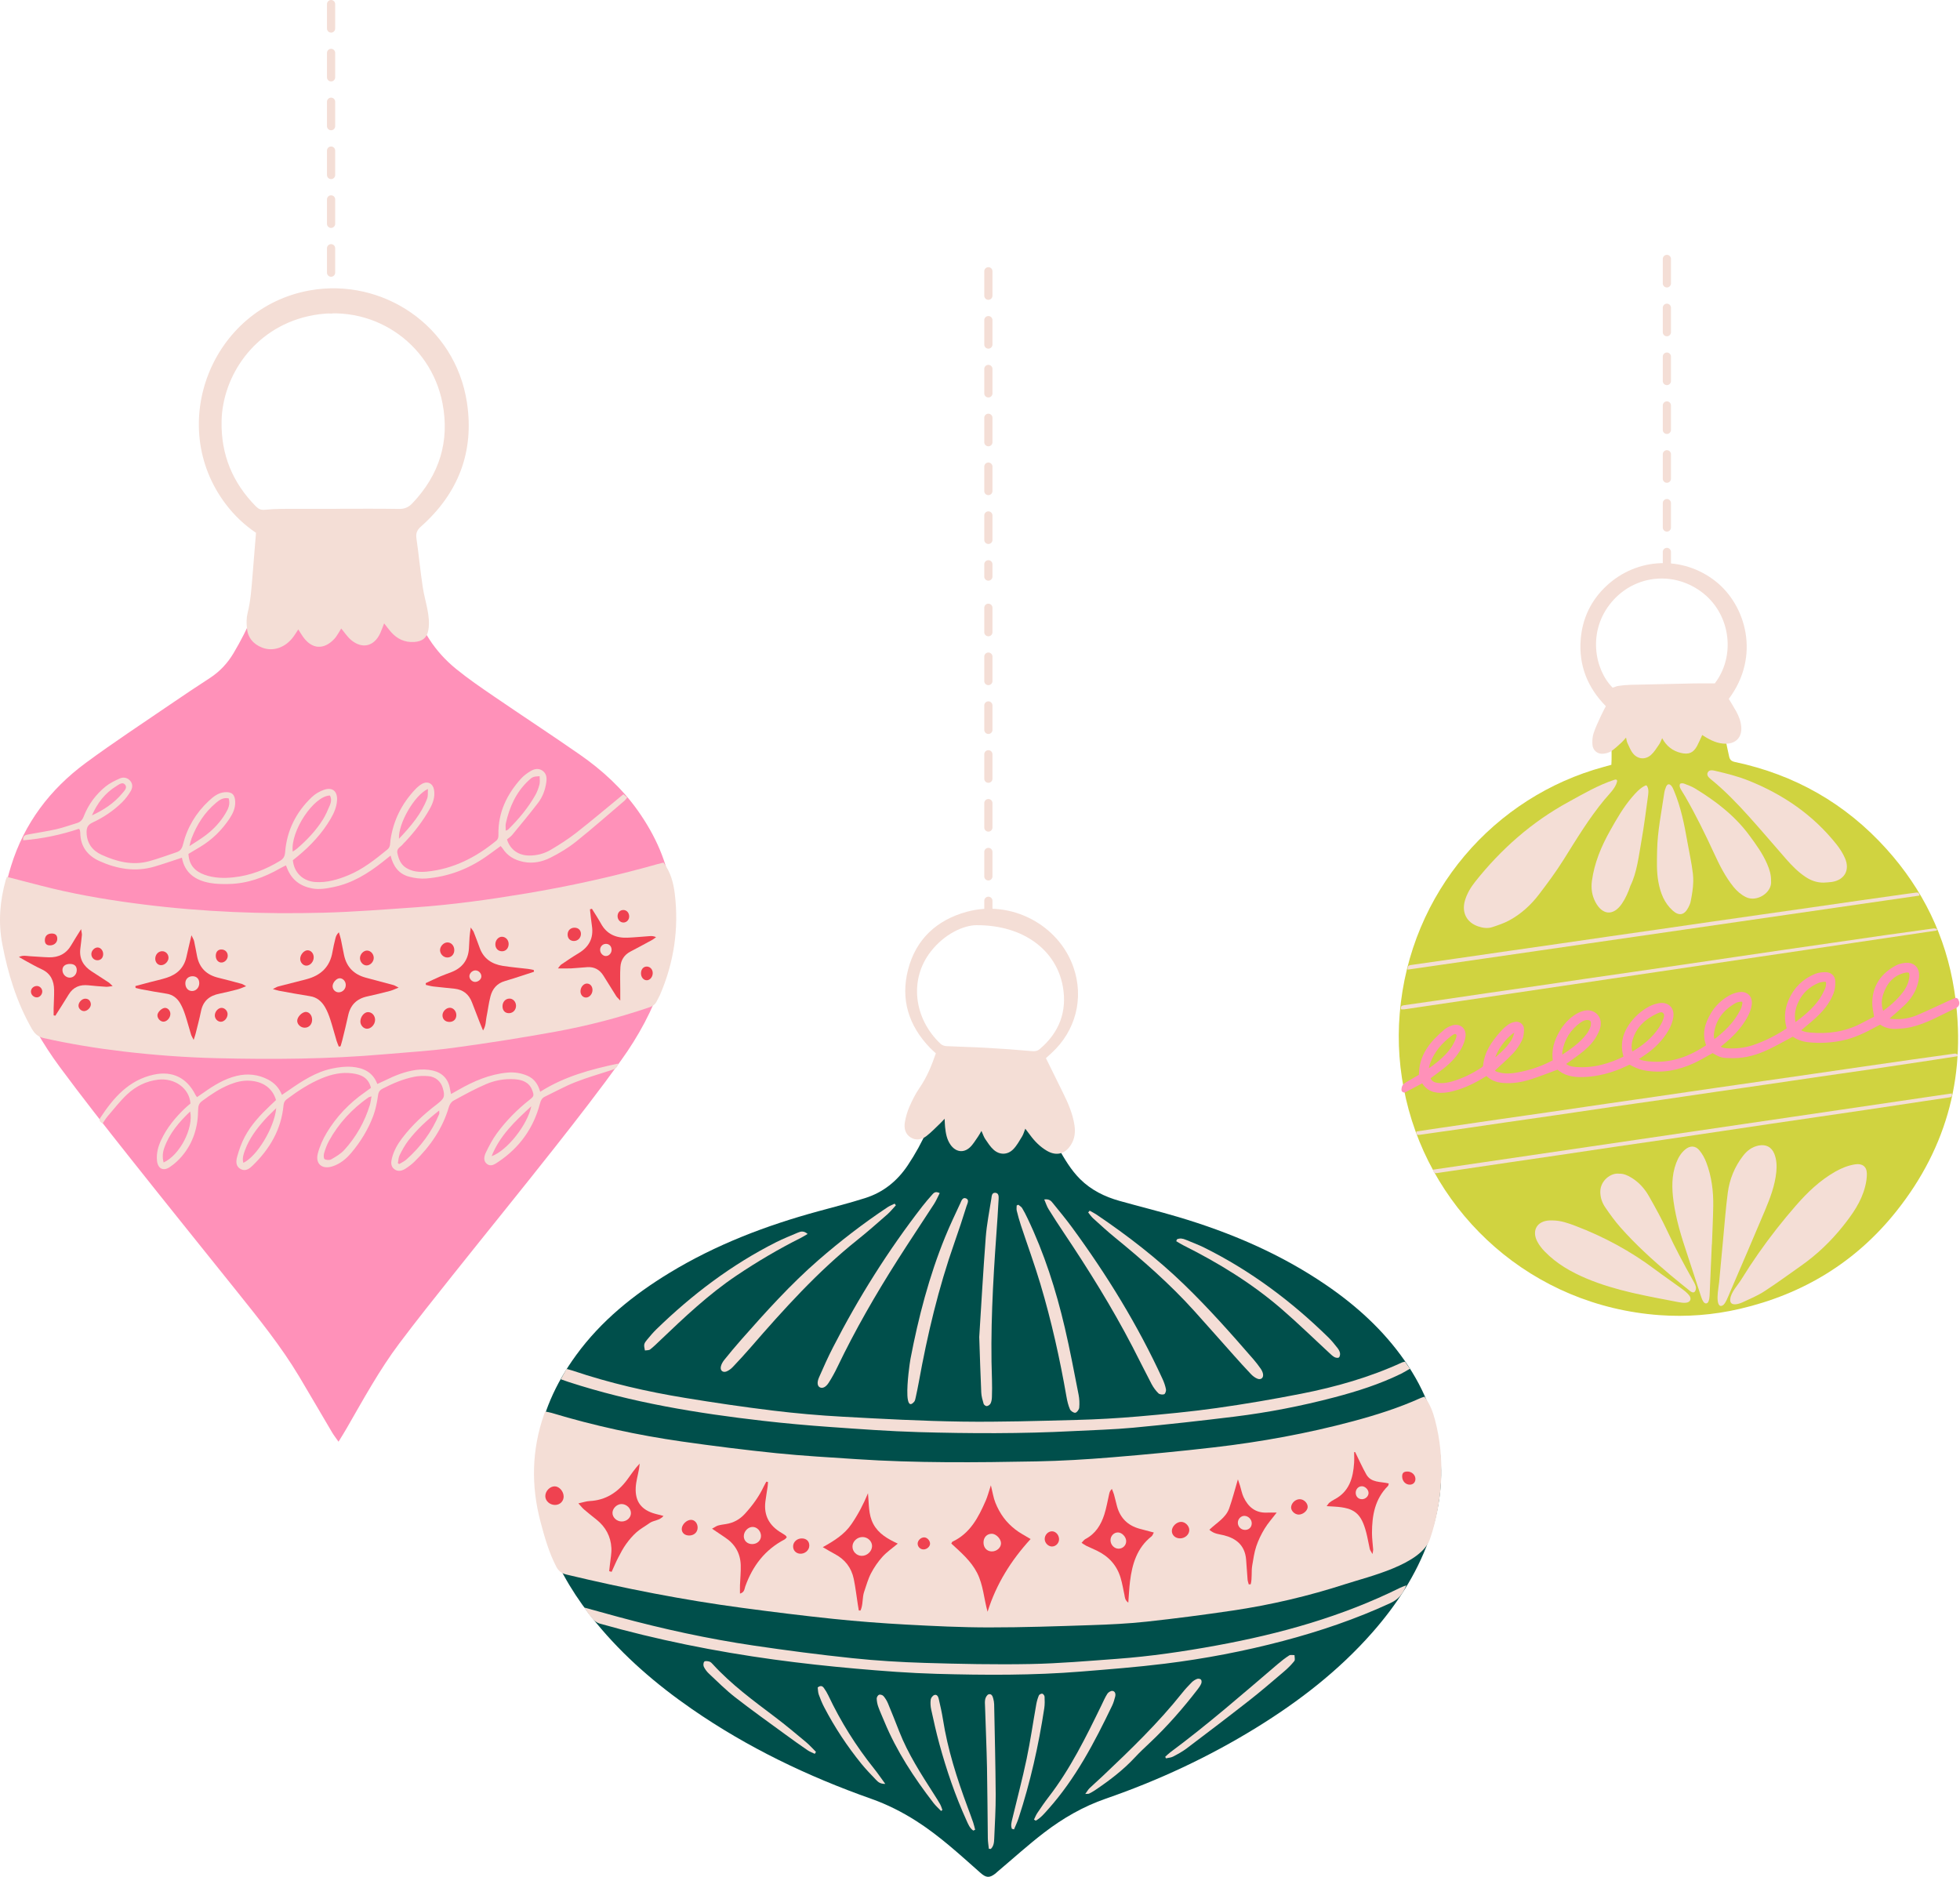
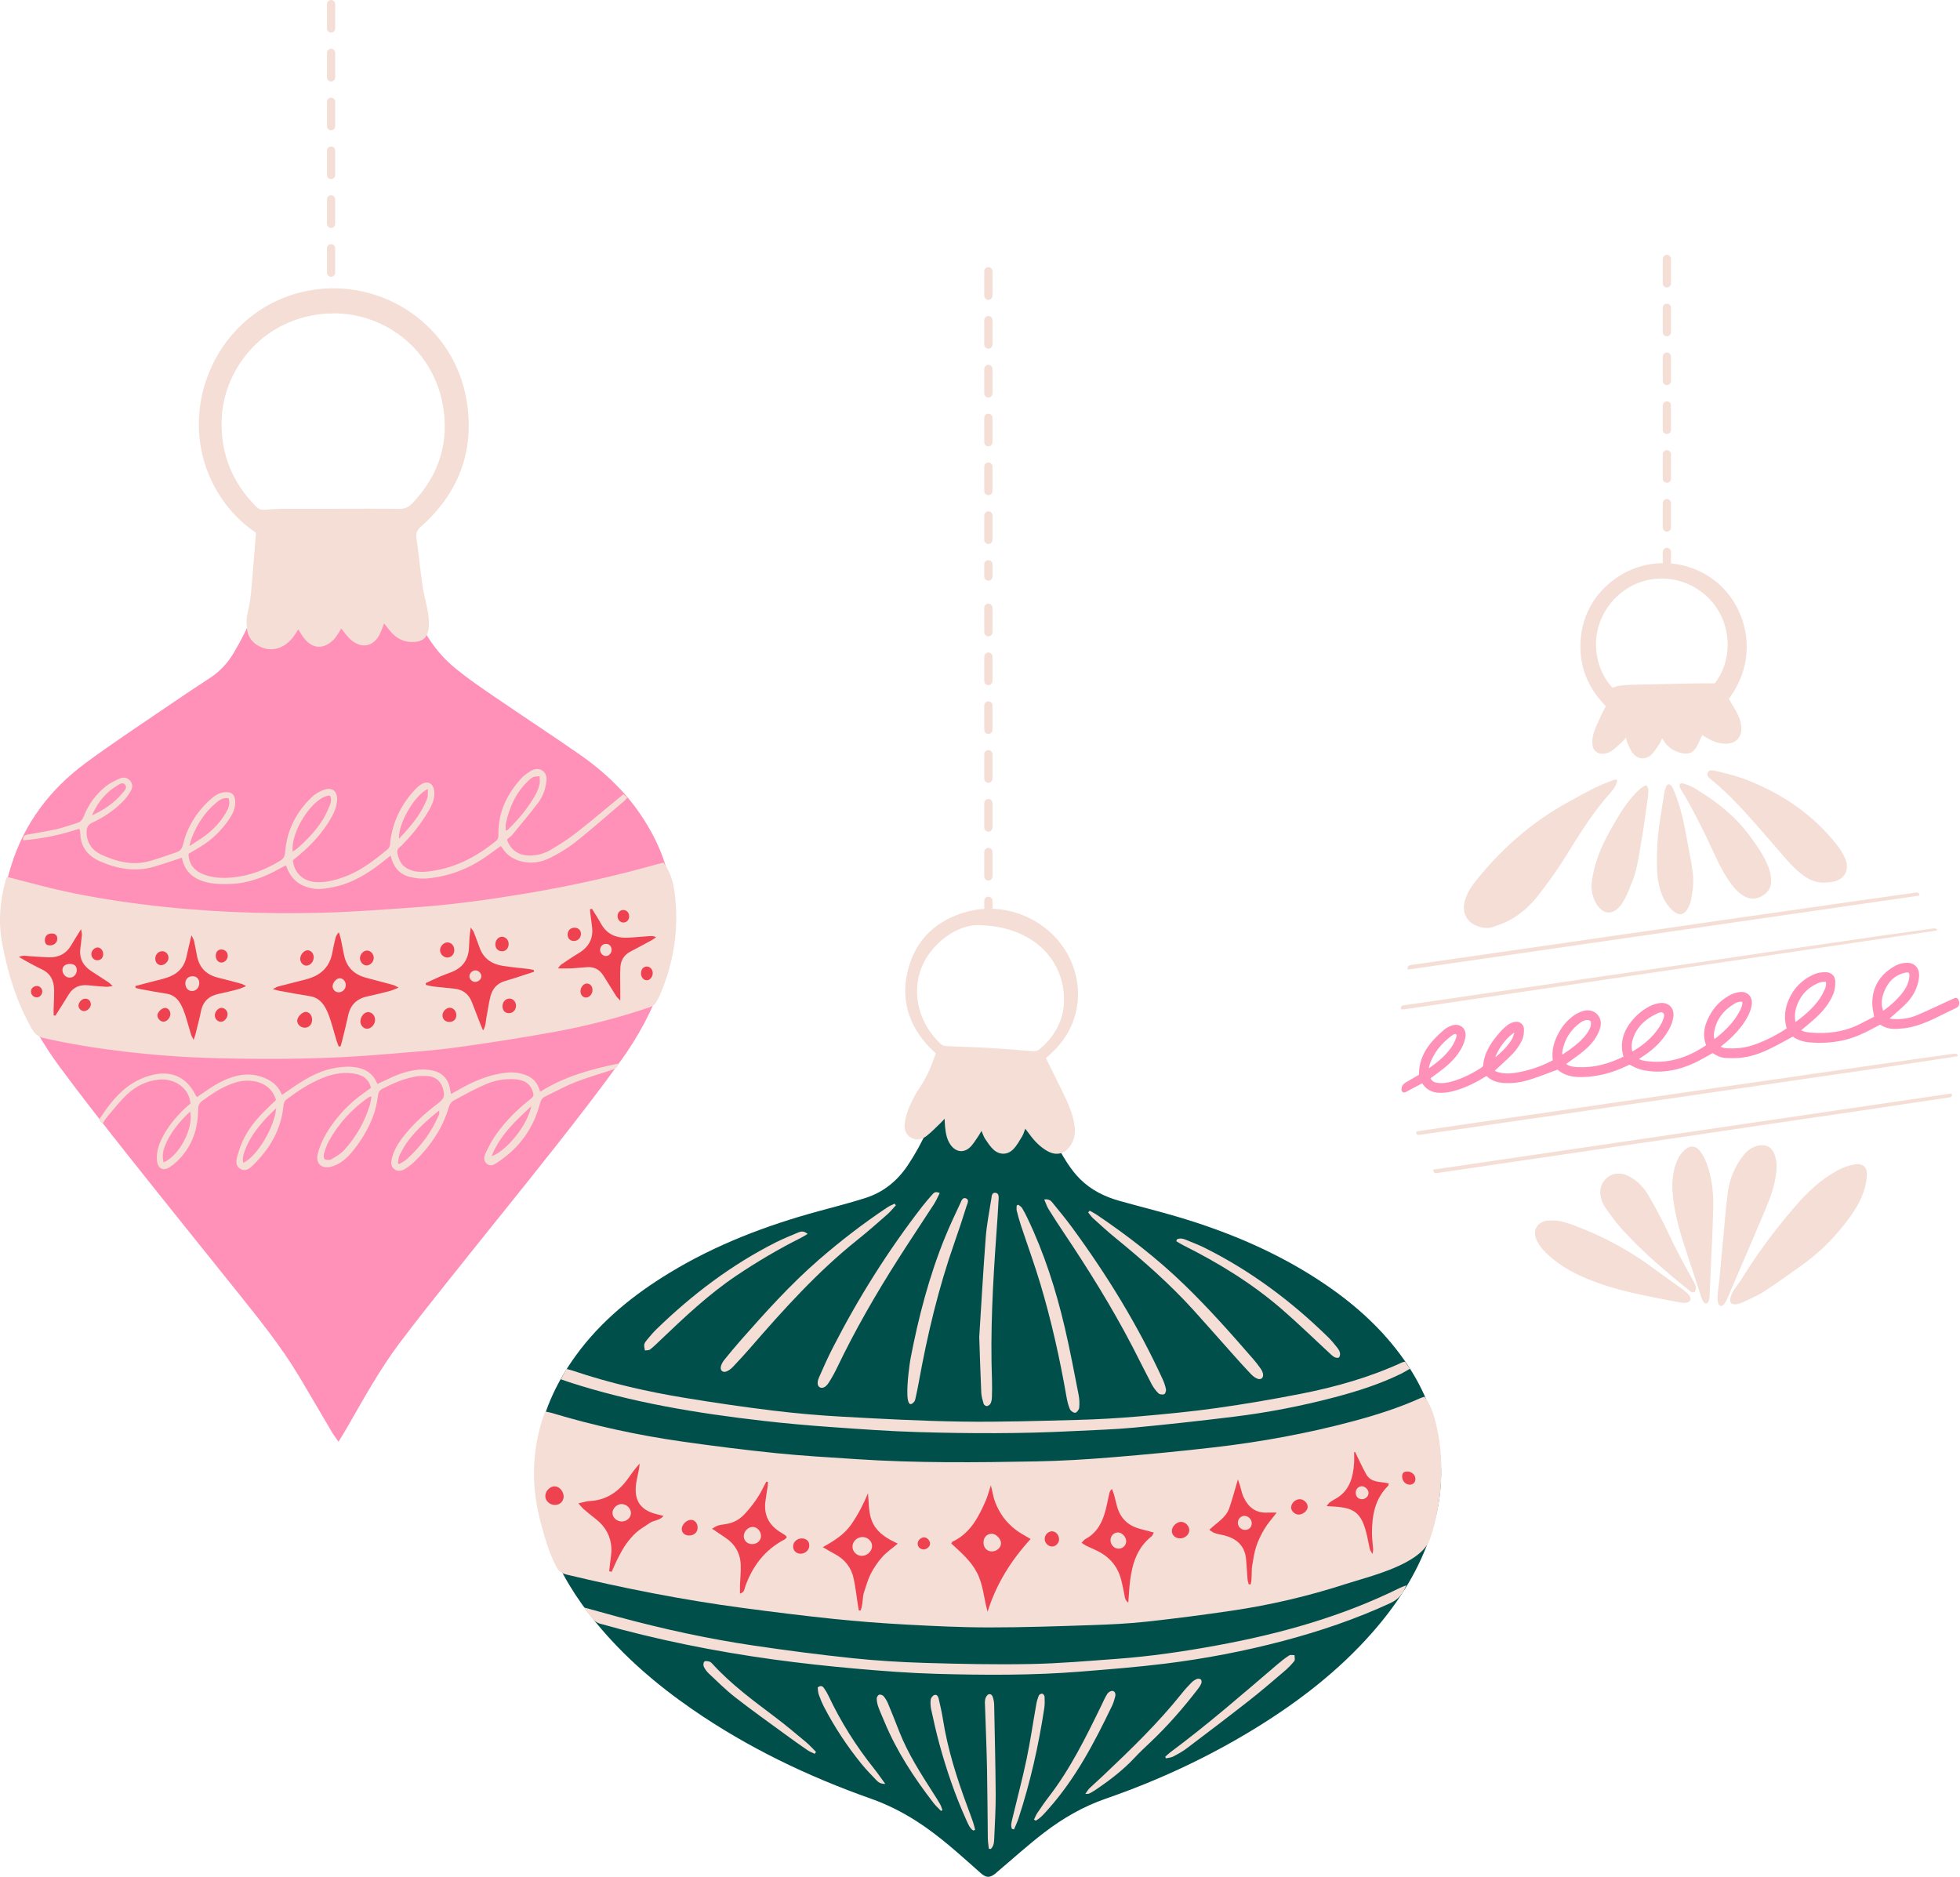
<svg xmlns="http://www.w3.org/2000/svg" fill="none" viewBox="0 0 353 338" height="338" width="353">
  <path fill="#004F4B" d="M170.569 191.925C175.731 192.043 180.756 192.155 185.855 192.27C185.939 192.65 186.023 192.977 186.085 193.311C186.96 197.983 188.203 202.537 190.578 206.702C191.717 208.702 192.876 210.701 194.526 212.343C196.515 214.321 198.959 215.523 201.627 216.271C205.132 217.255 208.669 218.124 212.159 219.159C221.611 221.965 230.599 225.803 238.781 231.382C244.279 235.132 249.148 239.543 252.977 245.038C256.732 250.423 259.023 256.36 259.474 262.933C259.817 267.895 259.014 272.714 257.32 277.389C255.054 283.647 251.476 289.105 247.102 294.064C241.072 300.904 233.943 306.408 226.212 311.171C217.679 316.426 208.641 320.64 199.183 323.914C195.092 325.328 191.443 327.44 188.062 330.029C185.17 332.244 182.465 334.704 179.675 337.056C179.541 337.168 179.423 337.296 179.286 337.402C178.19 338.252 177.608 338.193 176.571 337.277C172.863 334.001 169.227 330.633 165.031 327.957C162.462 326.319 159.785 324.964 156.889 323.942C145.467 319.908 134.614 314.7 124.624 307.791C118.198 303.346 112.317 298.294 107.351 292.229C103.836 287.934 100.901 283.286 98.955 278.059C94.403 265.849 96.134 254.507 103.771 244.038C108.27 237.87 114.101 233.17 120.576 229.232C128.948 224.142 138.001 220.688 147.419 218.128C150.221 217.364 153.035 216.645 155.8 215.769C159.053 214.742 161.578 212.726 163.489 209.864C166.248 205.739 168.194 201.269 169.454 196.491C169.753 195.36 169.937 194.202 170.192 193.062C170.267 192.734 170.404 192.42 170.569 191.931V191.925Z" />
  <path fill="#F4DED6" d="M256.548 251.532C257.551 252.856 258.071 254.28 258.457 255.75C260.29 262.699 259.854 270.353 257.551 277.14C255.975 281.778 246.548 283.909 242.299 285.286C235.652 287.438 228.865 289.036 221.957 290.055C216.817 290.815 211.658 291.488 206.493 292.048C203.178 292.407 199.834 292.565 196.496 292.674C190.379 292.877 184.258 293.092 178.141 293.086C173.15 293.086 168.16 292.843 163.175 292.572C158.804 292.335 154.433 291.999 150.078 291.547C144.605 290.977 139.144 290.295 133.69 289.566C123.033 288.142 112.495 286.071 102.04 283.569C101.159 283.358 100.605 282.956 100.191 282.158C98.865 279.592 98.08 276.838 97.349 274.075C95.627 267.574 95.754 261.117 97.981 254.738C98.037 254.579 98.111 254.426 98.201 254.208C98.603 254.292 98.98 254.342 99.341 254.451C107.028 256.775 114.857 258.466 122.799 259.603C128.459 260.413 134.141 261.123 139.829 261.706C144.614 262.195 149.424 262.459 154.228 262.78C165.028 263.5 175.84 263.388 186.652 263.185C191.16 263.101 195.675 262.827 200.17 262.459C206.347 261.955 212.52 261.366 218.678 260.653C227.122 259.675 235.474 258.151 243.697 255.949C247.843 254.837 251.931 253.544 255.851 251.775C256.044 251.688 256.252 251.635 256.548 251.535V251.532Z" />
  <path fill="#F4DED6" d="M168.552 189.7C168.185 189.358 167.824 189.046 167.494 188.707C163.642 184.707 162.154 179.966 163.555 174.584C164.975 169.126 168.695 165.703 174.069 164.217C182.07 162.002 190.656 166.513 193.33 174.194C195.264 179.748 193.748 185.667 189.367 189.657C189.05 189.947 188.735 190.236 188.374 190.566C189.408 192.663 190.423 194.722 191.438 196.778C192.362 198.653 193.2 200.556 193.514 202.646C193.701 203.886 193.567 205.073 192.888 206.16C191.839 207.845 190.245 208.25 188.53 207.238C187.316 206.521 186.341 205.534 185.513 204.4C185.261 204.057 184.999 203.721 184.657 203.269C184.439 203.811 184.324 204.266 184.09 204.649C183.595 205.453 183.135 206.319 182.481 206.979C181.46 208.01 180.046 208.032 178.96 207.066C178.359 206.534 177.907 205.814 177.447 205.138C177.182 204.749 177.039 204.278 176.762 203.671C176.516 204.085 176.351 204.412 176.142 204.705C175.666 205.372 175.252 206.116 174.657 206.655C173.499 207.702 172.111 207.462 171.192 206.163C170.517 205.207 170.33 204.092 170.211 202.961C170.168 202.54 170.162 202.114 170.127 201.478C169.779 201.846 169.567 202.092 169.333 202.31C168.515 203.082 167.743 203.914 166.852 204.596C166.018 205.238 164.997 205.44 164.041 204.861C163.032 204.25 162.789 203.185 162.967 202.114C163.129 201.139 163.418 200.16 163.814 199.254C164.318 198.105 164.891 196.961 165.601 195.934C166.902 194.052 167.764 191.984 168.549 189.691L168.552 189.7ZM175.856 166.619C173.596 166.634 170.152 168.126 167.618 171.385C163.698 176.425 164.592 183.449 169.39 187.975C169.642 188.215 170.062 188.38 170.414 188.398C172.795 188.523 175.18 188.564 177.559 188.697C180.326 188.853 183.091 189.049 185.852 189.299C186.425 189.352 186.849 189.277 187.275 188.916C190.787 185.938 192.225 182.128 191.416 177.643C190.251 171.182 184.411 166.581 175.856 166.619Z" />
  <path fill="#F4DED6" d="M101 248.392C101.386 247.701 101.694 247.146 102.034 246.533C102.442 246.645 102.812 246.729 103.17 246.85C109.758 249.078 116.514 250.626 123.363 251.747C128.581 252.604 133.817 253.376 139.066 254.018C143.284 254.532 147.528 254.909 151.771 255.139C158.922 255.532 166.08 255.918 173.24 256.018C180.139 256.114 187.048 255.896 193.947 255.716C197.633 255.622 201.322 255.41 204.995 255.093C209.706 254.685 214.416 254.239 219.095 253.582C224.201 252.865 229.288 251.993 234.347 251C240.611 249.772 246.738 248.028 252.56 245.343C252.672 245.293 252.803 245.287 253.058 245.231C253.123 245.33 253.217 245.477 253.316 245.62C253.491 245.866 253.665 246.112 253.939 246.492C253.388 246.807 252.893 247.125 252.37 247.383C248.497 249.283 244.406 250.579 240.25 251.669C234.372 253.214 228.41 254.373 222.38 255.118C216.309 255.868 210.229 256.541 204.139 257.114C200.512 257.454 196.861 257.544 193.218 257.734C183.972 258.211 174.722 258.176 165.473 257.912C160.096 257.759 154.723 257.357 149.355 256.977C145.377 256.694 141.398 256.336 137.435 255.881C125.573 254.519 113.821 252.601 102.426 248.891C102.018 248.757 101.613 248.61 100.997 248.395L101 248.392Z" />
  <path fill="#F4DED6" d="M253.276 285.501C252.688 287.043 251.85 288.033 250.44 288.688C244.201 291.578 237.722 293.771 231.088 295.522C224.077 297.372 216.963 298.73 209.771 299.618C204.781 300.235 199.759 300.624 194.744 301.032C186.073 301.736 177.384 301.689 168.704 301.446C163.851 301.312 158.994 300.939 154.156 300.512C149.234 300.076 144.315 299.543 139.418 298.873C128.799 297.419 118.307 295.31 107.99 292.388C107.529 292.257 107.074 291.918 106.744 291.556C106.234 291.002 105.832 290.345 105.219 289.504C107.467 290.124 109.419 290.666 111.377 291.195C119.415 293.372 127.547 295.142 135.785 296.36C141.659 297.226 147.553 297.998 153.459 298.618C157.814 299.076 162.201 299.344 166.578 299.475C172.913 299.665 179.258 299.799 185.594 299.677C190.796 299.58 195.992 299.123 201.185 298.743C207.203 298.3 213.168 297.425 219.102 296.338C230.534 294.245 241.654 291.148 252.121 285.968C252.451 285.803 252.806 285.688 253.279 285.498L253.276 285.501Z" />
  <path fill="#F4DED6" d="M169.243 214.872C168.885 215.567 168.605 216.24 168.216 216.841C166.046 220.196 163.816 223.513 161.675 226.884C157.711 233.117 154.022 239.509 150.825 246.175C150.358 247.15 149.835 248.109 149.25 249.019C148.723 249.841 148.126 250.087 147.659 249.85C147.223 249.632 147.101 248.987 147.503 248.068C148.3 246.24 149.119 244.415 150.031 242.639C154.62 233.69 159.953 225.205 166.114 217.252C166.671 216.533 167.272 215.844 167.876 215.159C168.153 214.844 168.449 214.477 169.249 214.869L169.243 214.872Z" />
  <path fill="#F4DED6" d="M188.072 216.012C189.034 215.875 189.348 216.336 189.66 216.723C190.808 218.14 191.973 219.545 193.053 221.015C199.364 229.615 204.933 238.661 209.388 248.371C209.656 248.956 209.874 249.582 209.995 250.215C210.048 250.492 209.868 251.018 209.668 251.093C209.373 251.202 208.843 251.13 208.629 250.919C208.146 250.439 207.723 249.863 207.402 249.258C206.228 247.031 205.123 244.767 203.962 242.533C200.27 235.434 196.048 228.653 191.596 222.012C190.653 220.604 189.728 219.184 188.838 217.744C188.536 217.255 188.364 216.688 188.072 216.016V216.012Z" />
  <path fill="#F4DED6" d="M161.351 217.062C160.834 217.617 160.358 218.221 159.791 218.719C158.026 220.264 156.267 221.819 154.433 223.283C147.263 229.002 141.161 235.78 135.178 242.677C134.153 243.857 133.092 245.01 132.018 246.143C131.697 246.483 131.299 246.798 130.875 246.975C130.165 247.268 129.639 246.788 129.842 246.038C129.951 245.633 130.181 245.231 130.446 244.904C131.429 243.689 132.426 242.483 133.459 241.312C137.889 236.294 142.36 231.316 147.422 226.915C151.36 223.495 155.486 220.311 159.832 217.424C160.23 217.159 160.688 216.984 161.121 216.77C161.195 216.869 161.273 216.969 161.348 217.065L161.351 217.062Z" />
  <path fill="#F4DED6" d="M196.248 218.031C196.68 218.277 197.132 218.495 197.54 218.772C203.087 222.529 208.377 226.613 213.202 231.273C217.645 235.562 221.736 240.178 225.78 244.841C226.234 245.365 226.658 245.922 227.053 246.489C227.246 246.766 227.408 247.1 227.47 247.427C227.601 248.121 227.119 248.554 226.462 248.293C226.035 248.125 225.63 247.813 225.31 247.477C224.261 246.377 223.243 245.246 222.231 244.112C219.858 241.455 217.508 238.78 215.123 236.132C210.749 231.276 205.849 226.986 200.796 222.862C199.451 221.766 198.172 220.585 196.883 219.42C196.54 219.112 196.282 218.713 195.983 218.355C196.07 218.246 196.16 218.14 196.248 218.031Z" />
  <path fill="#F4DED6" d="M163.424 251.274C163.316 249.087 163.86 245.349 163.982 244.711C165.408 237.26 167.344 229.812 170.218 222.778C171.052 220.732 172.002 218.729 172.939 216.726C173.138 216.299 173.343 215.555 173.985 215.819C174.635 216.087 174.215 216.766 174.078 217.206C173.393 219.399 172.677 221.585 171.911 223.753C169.022 231.961 167.017 240.393 165.473 248.947C165.311 249.844 165.121 250.735 164.928 251.626C164.863 251.919 164.81 252.264 164.623 252.473C163.807 253.383 163.49 252.623 163.421 251.277L163.424 251.274Z" />
  <path fill="#F4DED6" d="M183.405 216.966C183.639 217.165 183.941 217.324 184.093 217.573C184.454 218.162 184.763 218.788 185.061 219.414C188.072 225.703 190.183 232.307 191.767 239.076C192.708 243.085 193.461 247.137 194.258 251.177C194.407 251.934 194.442 252.738 194.37 253.507C194.339 253.85 193.959 254.376 193.67 254.426C193.38 254.476 192.838 254.112 192.701 253.8C192.393 253.096 192.21 252.32 192.076 251.554C190.886 244.711 189.376 237.939 187.39 231.282C186.325 227.712 185.037 224.205 183.866 220.666C183.58 219.803 183.337 218.925 183.119 218.04C183.044 217.744 183.106 217.414 183.106 217.097C183.206 217.053 183.302 217.006 183.402 216.963L183.405 216.966Z" />
  <path fill="#F4DED6" d="M176.36 240.845C176.721 235.207 177.063 229.005 177.537 222.812C177.714 220.482 178.187 218.171 178.545 215.857C178.614 215.408 178.614 214.766 179.265 214.813C179.897 214.86 179.875 215.502 179.853 215.95C179.744 218.075 179.598 220.196 179.445 222.32C178.819 231.033 178.34 239.748 178.657 248.492C178.695 249.532 178.676 250.576 178.645 251.616C178.633 251.999 178.57 252.414 178.405 252.75C178.296 252.978 177.979 253.196 177.73 253.23C177.552 253.255 177.21 253.006 177.154 252.816C176.958 252.158 176.758 251.476 176.727 250.797C176.581 247.673 176.494 244.549 176.366 240.848L176.36 240.845Z" />
  <path fill="#F4DED6" d="M211.97 223.196C212.496 222.943 213.025 223.043 213.548 223.264C214.666 223.731 215.808 224.152 216.895 224.691C225.251 228.843 232.623 234.369 239.27 240.885C239.855 241.462 240.372 242.113 240.882 242.757C241.091 243.022 241.278 243.349 241.337 243.673C241.384 243.932 241.309 244.34 241.135 244.471C240.966 244.595 240.549 244.527 240.325 244.399C239.955 244.187 239.643 243.87 239.326 243.577C236.486 240.957 233.719 238.25 230.795 235.727C225.447 231.104 219.454 227.441 213.143 224.28C212.698 224.058 212.281 223.784 211.848 223.532C211.889 223.42 211.929 223.305 211.966 223.192L211.97 223.196Z" />
  <path fill="#F4DED6" d="M145.458 222.221C145.065 222.451 144.689 222.703 144.284 222.906C140.243 224.927 136.364 227.22 132.612 229.743C127.612 233.107 123.266 237.225 118.926 241.362C118.329 241.932 117.743 242.518 117.096 243.022C116.872 243.2 116.473 243.153 116.152 243.209C116.103 242.848 115.966 242.471 116.031 242.131C116.093 241.814 116.339 241.511 116.557 241.25C117.086 240.617 117.616 239.979 118.204 239.406C124.655 233.135 131.759 227.753 139.816 223.694C141.09 223.052 142.428 222.535 143.739 221.968C144.262 221.741 144.794 221.647 145.454 222.224L145.458 222.221Z" />
  <path fill="#F4DED6" d="M195.46 323.076C195.818 322.584 195.977 322.288 196.207 322.064C196.992 321.313 197.807 320.6 198.595 319.856C203.607 315.111 208.579 310.327 212.891 304.91C213.43 304.231 214.021 303.592 214.631 302.976C214.896 302.708 215.248 302.493 215.6 302.356C215.796 302.278 216.16 302.334 216.294 302.477C216.425 302.614 216.437 302.969 216.356 303.172C216.213 303.527 215.989 303.857 215.752 304.166C213.1 307.611 210.251 310.878 207.085 313.862C206.169 314.725 205.245 315.585 204.389 316.507C202.247 318.815 199.756 320.693 197.16 322.441C196.839 322.659 196.49 322.84 196.145 323.017C196.048 323.067 195.911 323.042 195.454 323.076H195.46Z" />
  <path fill="#F4DED6" d="M209.862 316.379C210.167 316.108 210.456 315.809 210.783 315.566C217.489 310.595 223.772 305.106 230.113 299.696C230.77 299.135 231.458 298.596 232.184 298.129C232.417 297.979 232.819 298.085 233.143 298.073C233.143 298.434 233.289 298.914 233.112 299.135C232.576 299.811 231.953 300.431 231.296 300.991C229.214 302.767 227.14 304.555 224.986 306.243C221.262 309.162 217.492 312.025 213.716 314.878C212.959 315.451 212.109 315.912 211.266 316.351C210.889 316.547 210.422 316.563 209.992 316.663C209.946 316.569 209.902 316.473 209.855 316.379H209.862Z" />
  <path fill="#F4DED6" d="M186.22 327.693C186.419 327.294 186.581 326.867 186.827 326.503C187.481 325.531 188.141 324.559 188.857 323.634C192.782 318.55 195.588 312.825 198.38 307.094C198.723 306.393 199.025 305.664 199.448 305.016C199.622 304.748 200.099 304.471 200.379 304.521C200.877 304.608 200.961 305.119 200.84 305.574C200.693 306.116 200.541 306.667 200.298 307.172C197.119 313.791 193.726 320.282 188.791 325.818C188.109 326.584 187.453 327.391 186.537 327.889C186.435 327.824 186.329 327.758 186.226 327.693H186.22Z" />
  <path fill="#F4DED6" d="M178.091 332.945C178.028 332.318 177.92 331.695 177.91 331.066C177.851 326.817 177.845 322.569 177.761 318.32C177.686 314.678 177.527 311.04 177.412 307.402C177.396 306.925 177.34 306.433 177.446 305.982C177.524 305.654 177.789 305.206 178.06 305.131C178.583 304.985 178.782 305.48 178.891 305.913C178.975 306.246 179.043 306.592 179.05 306.935C179.155 312.352 179.292 317.769 179.327 323.185C179.342 325.827 179.168 328.471 179.062 331.113C179.034 331.795 178.978 332.487 178.439 332.985C178.324 332.973 178.209 332.957 178.094 332.945H178.091Z" />
  <path fill="#F4DED6" d="M146.74 315.853C146.298 315.635 145.825 315.467 145.423 315.189C144.1 314.283 142.793 313.352 141.501 312.405C138.456 310.177 135.38 307.991 132.407 305.673C130.735 304.371 129.228 302.857 127.678 301.406C127.304 301.057 126.977 300.621 126.759 300.163C126.638 299.911 126.672 299.412 126.85 299.241C127.008 299.085 127.472 299.157 127.768 299.241C127.998 299.306 128.201 299.527 128.375 299.717C131.706 303.356 135.657 306.256 139.57 309.212C141.473 310.648 143.3 312.183 145.134 313.71C145.784 314.252 146.351 314.897 146.958 315.495C146.887 315.613 146.818 315.731 146.746 315.85L146.74 315.853Z" />
  <path fill="#F4DED6" d="M175.283 329.671C174.632 329.219 174.361 328.49 174.047 327.799C172.035 323.363 170.466 318.769 169.184 314.077C168.623 312.028 168.166 309.95 167.711 307.876C167.583 307.293 167.546 306.661 167.624 306.072C167.664 305.767 167.994 305.356 168.284 305.256C168.745 305.097 168.978 305.552 169.065 305.935C169.346 307.159 169.629 308.39 169.825 309.629C170.678 315.059 172.337 320.258 174.243 325.391C174.591 326.325 174.943 327.26 175.267 328.201C175.416 328.634 175.51 329.085 175.628 329.528C175.513 329.574 175.401 329.624 175.286 329.671H175.283Z" />
  <path fill="#F4DED6" d="M169.486 326.138C169.028 325.659 168.524 325.213 168.122 324.693C164.614 320.148 161.482 315.379 159.277 310.047C158.913 309.165 158.512 308.299 158.188 307.405C158.013 306.925 157.911 306.399 157.895 305.891C157.889 305.655 158.119 305.278 158.325 305.206C158.543 305.131 158.954 305.262 159.112 305.446C159.446 305.832 159.726 306.29 159.922 306.76C160.625 308.439 161.292 310.131 161.955 311.825C163.546 315.89 165.909 319.525 168.244 323.176C168.617 323.762 168.994 324.344 169.33 324.949C169.504 325.263 169.601 325.628 169.732 325.967C169.651 326.023 169.57 326.079 169.486 326.135V326.138Z" />
  <path fill="#F4DED6" d="M182.247 329.362C181.992 328.752 182.185 328.132 182.328 327.525C183.184 323.946 184.137 320.388 184.893 316.787C185.578 313.526 186.049 310.221 186.634 306.941C186.73 306.393 186.889 305.848 187.101 305.337C187.172 305.162 187.53 304.982 187.717 305.019C187.892 305.053 188.122 305.365 188.131 305.564C188.162 306.256 188.178 306.96 188.075 307.639C187.048 314.373 185.56 320.999 183.436 327.475C183.215 328.151 182.898 328.799 182.627 329.459C182.499 329.425 182.375 329.394 182.247 329.359V329.362Z" />
  <path fill="#F4DED6" d="M159.443 321.267C158.512 321.279 158.132 320.908 157.789 320.55C156.89 319.609 155.978 318.675 155.159 317.666C152.578 314.489 150.33 311.087 148.437 307.458C148.057 306.729 147.74 305.963 147.466 305.19C147.316 304.767 147.323 304.287 147.267 303.898C147.787 303.483 148.132 303.639 148.378 303.985C148.68 304.405 148.957 304.854 149.175 305.321C151.41 310.056 154.169 314.457 157.441 318.544C158.082 319.348 158.661 320.201 159.443 321.267Z" />
  <path fill="#EF4250" d="M177.863 290.261C177.197 287.896 177.091 285.435 175.974 283.255C174.875 281.106 173.044 279.561 171.335 277.981C171.45 277.785 171.475 277.673 171.537 277.642C174.728 276.153 176.213 273.272 177.527 270.266C177.87 269.481 178.081 268.633 178.461 267.49C178.773 268.739 178.91 269.727 179.271 270.627C179.65 271.58 180.158 272.515 180.768 273.337C181.353 274.128 182.085 274.842 182.863 275.452C183.67 276.084 184.607 276.552 185.615 277.168C182.107 280.997 179.429 285.264 177.867 290.257L177.863 290.261Z" />
  <path fill="#EF4250" d="M109.714 282.956C109.758 282.554 109.808 282.152 109.848 281.747C109.948 280.76 110.163 279.763 110.113 278.782C110.004 276.689 109.064 274.969 107.411 273.655C106.663 273.063 105.919 272.468 105.194 271.848C104.889 271.586 104.64 271.262 104.167 270.745C105.032 270.558 105.599 270.356 106.171 270.328C109.073 270.191 111.246 268.777 112.933 266.515C113.649 265.553 114.297 264.537 115.209 263.578C115.169 263.911 115.141 264.244 115.082 264.575C114.885 265.68 114.555 266.777 114.496 267.886C114.359 270.44 115.53 271.942 118.005 272.624C118.456 272.748 118.908 272.857 119.502 273.01C118.78 273.87 117.709 273.767 116.974 274.303C116.209 274.86 115.349 275.312 114.646 275.938C113.939 276.564 113.313 277.305 112.759 278.075C112.208 278.844 111.763 279.698 111.327 280.542C110.9 281.367 110.546 282.23 110.156 283.077C110.01 283.037 109.861 282.996 109.714 282.956Z" />
  <path fill="#EF4250" d="M156.326 268.923C156.522 270.836 156.373 272.751 157.291 274.465C158.222 276.203 159.841 277.131 161.69 277.994C160.71 278.819 159.71 279.501 158.923 280.374C158.119 281.264 157.419 282.289 156.865 283.355C156.329 284.383 156.027 285.535 155.644 286.638C155.261 287.734 155.476 288.983 154.975 290.049C154.875 290.042 154.773 290.036 154.673 290.033C154.614 289.675 154.549 289.313 154.493 288.955C154.253 287.416 154.078 285.862 153.761 284.339C153.338 282.317 152.167 280.813 150.318 279.85C149.679 279.517 149.069 279.14 148.185 278.632C150.29 277.461 152.095 276.318 153.347 274.486C154.536 272.748 155.511 270.907 156.326 268.92V268.923Z" />
  <path fill="#EF4250" d="M138.319 266.895C138.297 267.176 138.291 267.459 138.25 267.736C138.12 268.637 137.958 269.531 137.846 270.431C137.531 272.96 138.587 274.795 140.744 276.053C141.006 276.206 141.258 276.374 141.504 276.549C141.566 276.592 141.597 276.689 141.7 276.848C141.578 276.972 141.466 277.159 141.301 277.246C137.771 279.087 135.548 282.009 134.225 285.703C134.066 286.146 134.103 286.766 133.272 286.996C133.272 286.442 133.257 285.962 133.272 285.482C133.316 284.271 133.447 283.059 133.406 281.85C133.335 279.713 132.36 278.047 130.561 276.869C129.851 276.405 129.15 275.919 128.241 275.306C128.749 275.032 129.01 274.829 129.306 274.742C129.76 274.611 130.237 274.549 130.707 274.477C132.083 274.268 133.213 273.658 134.169 272.611C135.523 271.125 136.691 269.531 137.55 267.711C137.69 267.412 137.864 267.129 138.023 266.836L138.313 266.898L138.319 266.895Z" />
  <path fill="#EF4250" d="M203.209 288.628C202.577 288.145 202.602 287.659 202.511 287.217C202.297 286.202 202.122 285.171 201.83 284.177C201.166 281.928 199.716 280.324 197.624 279.299C196.964 278.975 196.279 278.695 195.619 278.374C195.363 278.249 195.133 278.069 194.791 277.847C195.071 277.567 195.236 277.302 195.475 277.178C197.294 276.228 198.287 274.626 198.884 272.767C199.28 271.536 199.485 270.244 199.781 268.982C199.846 268.708 199.94 268.443 200.254 268.144C200.382 268.478 200.538 268.805 200.634 269.147C200.833 269.854 200.986 270.577 201.182 271.287C201.764 273.39 203.115 274.726 205.214 275.309C206.036 275.536 206.864 275.748 207.804 275.994C207.639 276.284 207.574 276.545 207.402 276.679C204.778 278.748 203.906 281.654 203.52 284.784C203.371 285.984 203.321 287.192 203.209 288.631V288.628Z" />
  <path fill="#EF4250" d="M222.947 266.416C223.134 266.973 223.246 267.288 223.345 267.605C223.548 268.269 223.669 268.967 223.956 269.59C224.787 271.381 226.098 272.508 228.208 272.409C228.71 272.384 229.211 272.406 229.933 272.406C229.105 273.49 228.333 274.349 227.748 275.318C227.147 276.312 226.624 277.383 226.256 278.483C225.889 279.582 225.73 280.757 225.531 281.909C225.338 283.031 225.543 284.205 225.257 285.314C225.139 285.323 225.02 285.333 224.905 285.342C224.834 285.055 224.718 284.775 224.693 284.485C224.591 283.277 224.525 282.065 224.426 280.856C224.211 278.212 222.52 277.025 220.447 276.499C219.585 276.281 218.641 276.268 217.81 275.496C219.083 274.256 220.761 273.381 221.378 271.646C221.948 270.035 222.371 268.372 222.95 266.416H222.947Z" />
  <path fill="#EF4250" d="M244.073 261.522C244.73 262.855 245.337 264.22 246.063 265.515C246.934 267.076 248.672 266.799 250.116 267.157C250.057 267.369 250.06 267.524 249.985 267.602C247.61 269.951 247.102 272.944 247.096 276.091C247.096 277.084 247.243 278.075 247.311 279.068C247.32 279.227 247.267 279.392 247.19 279.872C246.931 279.399 246.754 279.19 246.698 278.95C246.47 277.981 246.324 276.994 246.072 276.031C245.154 272.521 243.955 271.549 240.362 271.328C239.954 271.303 239.543 271.281 238.93 271.244C239.189 270.914 239.285 270.73 239.435 270.615C239.708 270.403 239.998 270.206 240.306 270.048C242.999 268.652 243.703 266.185 243.877 263.435C243.918 262.796 243.883 262.151 243.883 261.51L244.076 261.516L244.073 261.522Z" />
  <path fill="#EF4250" d="M99.942 271.029C98.992 271.013 98.214 270.3 98.211 269.443C98.208 268.515 99.064 267.646 99.948 267.68C100.745 267.714 101.499 268.587 101.514 269.49C101.53 270.365 100.835 271.041 99.939 271.029H99.942Z" />
  <path fill="#EF4250" d="M212.517 277.047C211.692 277.047 211.066 276.483 211.054 275.732C211.038 274.913 211.885 274.075 212.729 274.075C213.488 274.075 214.217 274.832 214.192 275.592C214.164 276.393 213.404 277.053 212.517 277.05V277.047Z" />
  <path fill="#EF4250" d="M144.471 277.059C145.284 277.094 145.772 277.595 145.757 278.38C145.741 279.202 144.947 279.875 144.072 279.81C143.316 279.754 142.796 279.162 142.843 278.408C142.893 277.626 143.618 277.025 144.468 277.059H144.471Z" />
  <path fill="#EF4250" d="M125.645 275.137C125.632 275.957 124.982 276.542 124.104 276.533C123.332 276.523 122.806 276.072 122.784 275.402C122.759 274.598 123.634 273.714 124.452 273.711C125.131 273.711 125.657 274.337 125.645 275.137Z" />
  <path fill="#EF4250" d="M235.515 271.412C235.487 272.097 234.621 272.801 233.852 272.764C233.143 272.729 232.483 272.057 232.532 271.418C232.595 270.646 233.339 269.976 234.114 269.995C234.855 270.013 235.543 270.708 235.515 271.412Z" />
  <path fill="#EF4250" d="M189.504 278.514C188.835 278.536 188.193 277.925 188.156 277.227C188.112 276.467 188.741 275.773 189.467 275.776C190.127 275.779 190.696 276.393 190.737 277.14C190.774 277.854 190.204 278.489 189.504 278.511V278.514Z" />
  <path fill="#EF4250" d="M253.426 265.011C254.21 264.986 254.886 265.568 254.92 266.297C254.948 266.926 254.534 267.372 253.914 267.375C253.17 267.381 252.573 266.777 252.535 265.976C252.504 265.313 252.766 265.029 253.426 265.011Z" />
  <path fill="#EF4250" d="M166.363 279.04C165.769 279.059 165.271 278.583 165.271 277.997C165.271 277.414 165.868 276.851 166.466 276.869C166.989 276.885 167.506 277.452 167.506 278.009C167.506 278.514 166.939 279.025 166.363 279.04Z" />
  <path fill="#F4DED6" d="M155.183 280.196C154.277 280.174 153.543 279.442 153.533 278.548C153.521 277.592 154.393 276.782 155.398 276.81C156.31 276.835 157.076 277.592 157.061 278.448C157.045 279.392 156.158 280.218 155.183 280.196Z" />
  <path fill="#F4DED6" d="M113.634 272.499C113.621 273.328 112.899 273.991 111.999 274.007C111.072 274.019 110.272 273.262 110.309 272.409C110.346 271.602 111.137 270.861 111.95 270.867C112.843 270.873 113.643 271.652 113.631 272.502L113.634 272.499Z" />
  <path fill="#F4DED6" d="M178.611 279.399C177.733 279.383 177.129 278.726 177.132 277.785C177.132 276.854 177.77 276.199 178.651 276.218C179.414 276.237 180.298 277.165 180.286 277.941C180.276 278.738 179.498 279.414 178.611 279.399Z" />
  <path fill="#F4DED6" d="M135.492 278.078C134.617 278.09 133.967 277.495 133.96 276.673C133.954 275.776 134.742 274.963 135.589 274.991C136.355 275.016 137.015 275.714 137.055 276.539C137.096 277.389 136.411 278.065 135.492 278.078Z" />
  <path fill="#F4DED6" d="M201.472 278.906C200.693 278.913 200.027 278.234 200.005 277.411C199.987 276.626 200.597 275.978 201.347 275.981C202.051 275.985 202.795 276.748 202.826 277.502C202.86 278.271 202.253 278.897 201.469 278.906H201.472Z" />
  <path fill="#F4DED6" d="M225.441 274.383C225.413 275.094 224.871 275.57 224.149 275.52C223.47 275.477 222.944 274.916 222.938 274.234C222.931 273.552 223.52 272.957 224.167 272.997C224.877 273.038 225.469 273.683 225.441 274.383Z" />
  <path fill="#F4DED6" d="M245.306 269.991C244.649 270.001 244.17 269.515 244.167 268.839C244.167 268.175 244.662 267.652 245.29 267.662C245.863 267.671 246.458 268.26 246.477 268.842C246.498 269.443 245.944 269.985 245.303 269.995L245.306 269.991Z" />
  <path fill="#F4DED6" d="M164.561 288.666C166.344 287.566 168.446 287.566 170.382 287.002C168.533 287.874 166.724 288.896 164.561 288.666Z" />
  <path fill="#FF91B9" d="M60.967 259.637C60.434 258.874 60.089 258.438 59.809 257.964C57.832 254.622 55.889 251.261 53.897 247.928C50.624 242.455 46.621 237.515 42.651 232.553C36.17 224.457 29.651 216.389 23.209 208.259C18.988 202.933 14.782 197.594 10.747 192.13C7.73 188.046 5.19 183.651 3.306 178.898C1.03 173.16 0.243 167.223 0.837 161.111C1.005 159.373 1.476 157.641 1.992 155.962C4.365 148.265 9.019 142.141 15.426 137.407C20.426 133.715 25.634 130.308 30.765 126.794C33.094 125.199 35.447 123.635 37.81 122.097C39.588 120.941 40.983 119.439 42.06 117.63C44.688 113.21 46.705 108.522 48.025 103.547C48.352 102.317 48.483 101.036 48.719 99.781C48.909 98.778 48.943 98.725 49.874 98.713C54.946 98.635 60.017 98.513 65.092 98.535C67.421 98.544 69.752 98.834 72.081 99.012C72.931 99.077 72.975 99.152 73.059 100.083C73.311 102.94 73.644 105.771 74.41 108.556C75.73 113.356 78.301 117.34 82.134 120.461C84.319 122.24 86.654 123.838 88.983 125.43C94.114 128.943 99.322 132.345 104.425 135.896C108.432 138.684 112.024 141.967 114.86 145.966C118.042 150.452 120.29 155.411 120.944 160.893C121.582 166.242 121.015 171.54 119.294 176.698C117.572 181.86 115.01 186.592 111.856 190.965C108.011 196.295 103.98 201.493 99.91 206.655C93.846 214.349 87.66 221.949 81.555 229.612C78.311 233.683 75.061 237.755 71.932 241.916C68.32 246.723 65.444 252.005 62.446 257.204C62.035 257.921 61.593 258.619 60.973 259.637H60.967Z" />
  <path fill="#F4DED6" d="M1.242 157.912C4.06 158.635 6.731 159.361 9.424 160.009C14.825 161.308 20.302 162.192 25.815 162.884C36.609 164.239 47.446 164.659 58.308 164.37C63.772 164.226 69.23 163.79 74.684 163.413C81.371 162.952 88.006 162.027 94.612 160.928C102.65 159.591 110.602 157.828 118.447 155.613C118.78 155.52 119.12 155.445 119.496 155.349C120.757 157.028 121.28 158.925 121.523 160.903C122.298 167.22 121.389 173.303 118.877 179.144C118.702 179.549 118.466 179.922 118.276 180.321C117.993 180.916 117.532 181.215 116.897 181.43C111.38 183.299 105.751 184.76 100.029 185.8C93.968 186.903 87.872 187.856 81.764 188.688C77.62 189.252 73.429 189.501 69.258 189.865C59.177 190.747 49.071 190.819 38.966 190.569C33.368 190.432 27.783 190.018 22.213 189.361C17.394 188.791 12.621 188.012 7.886 186.953C6.768 186.704 6.208 186.115 5.669 185.168C2.979 180.424 1.417 175.306 0.405 169.986C-0.336 166.089 -0.022 162.261 1.037 158.467C1.083 158.302 1.155 158.146 1.242 157.912Z" />
  <path fill="#F4DED6" d="M69.186 112.257C68.931 112.904 68.734 113.478 68.482 114.029C67.393 116.418 65.223 116.945 63.218 115.244C62.561 114.686 62.072 113.923 61.453 113.191C61.331 113.397 61.197 113.646 61.042 113.879C60.774 114.281 60.54 114.72 60.21 115.066C58.296 117.091 56.16 116.932 54.56 114.661C54.286 114.275 54.043 113.864 53.719 113.356C53.402 113.839 53.156 114.238 52.885 114.618C51.468 116.596 49.236 117.406 47.231 116.636C45.609 116.013 44.622 114.826 44.467 113.085C44.389 112.216 44.373 111.291 44.582 110.456C45.155 108.173 45.301 105.846 45.491 103.519C45.696 101.015 45.899 98.513 46.107 95.956C43.993 94.532 42.188 92.807 40.659 90.791C29.822 76.478 38.144 55.437 55.821 52.294C68.772 49.992 81.975 58.53 84.099 72.507C85.443 81.366 82.542 88.857 75.83 94.813C75.117 95.445 74.865 96.021 75.001 96.962C75.434 99.934 75.702 102.924 76.163 105.89C76.543 108.338 77.614 111.051 77.131 113.546C76.863 114.935 76.004 115.521 74.6 115.614C72.881 115.727 71.508 115.06 70.397 113.792C69.992 113.331 69.634 112.833 69.183 112.26L69.186 112.257ZM60.615 91.636V91.626C64.364 91.626 68.115 91.586 71.863 91.651C72.891 91.67 73.607 91.337 74.285 90.62C79.12 85.524 81.023 79.506 79.693 72.619C77.57 61.62 66.798 54.34 55.419 56.966C45.656 59.218 40.055 67.812 39.906 75.877C39.794 81.901 41.904 86.985 46.129 91.237C46.571 91.682 47.029 91.866 47.651 91.81C48.66 91.717 49.675 91.651 50.687 91.645C53.996 91.626 57.303 91.639 60.612 91.639L60.615 91.636Z" />
  <path fill="#F4DED6" d="M33.941 153.772C34.031 155.75 35.087 156.909 36.818 157.532C38.514 158.143 40.286 158.189 42.045 158.003C45.071 157.685 47.848 156.604 50.444 155.025C51.079 154.638 51.297 154.19 51.356 153.442C51.665 149.539 53.34 146.25 56.151 143.562C56.767 142.973 57.583 142.493 58.392 142.225C59.902 141.727 60.79 142.515 60.702 144.113C60.634 145.337 60.151 146.427 59.547 147.462C58.009 150.081 55.973 152.268 53.642 154.193C53.336 154.445 53.028 154.688 52.745 154.919C52.95 157.158 54.575 158.71 56.836 158.85C58.912 158.978 60.852 158.401 62.735 157.626C65.382 156.535 67.586 154.769 69.778 152.981C70.347 152.514 70.241 151.866 70.326 151.281C70.842 147.761 72.352 144.733 74.787 142.16C75.145 141.78 75.559 141.419 76.013 141.166C77.022 140.609 77.972 141.092 78.171 142.235C78.383 143.471 78 144.596 77.408 145.655C76.197 147.823 74.687 149.776 72.99 151.586C72.869 151.713 72.723 151.823 72.62 151.966C72.237 152.508 71.371 152.745 71.571 153.657C71.804 154.719 72.165 155.685 73.152 156.299C74.304 157.012 75.574 157.096 76.857 156.972C81.63 156.501 85.699 154.423 89.354 151.421C89.755 151.09 89.777 150.71 89.768 150.253C89.699 146.331 91.281 143.06 93.846 140.216C94.338 139.668 94.97 139.219 95.608 138.839C96.275 138.444 97.047 138.313 97.735 138.818C98.413 139.316 98.501 140.042 98.395 140.839C98.208 142.228 97.731 143.518 96.891 144.611C95.39 146.571 93.812 148.468 92.24 150.371C91.966 150.704 91.577 150.947 91.309 151.175C91.872 153 93.354 154.05 95.266 154.075C96.66 154.093 98.005 153.748 99.185 153.047C100.773 152.106 102.345 151.109 103.796 149.972C106.642 147.745 109.4 145.403 112.274 143.045C112.467 143.203 112.688 143.387 112.968 143.618C112.769 143.854 112.628 144.073 112.442 144.231C109.553 146.692 106.707 149.206 103.743 151.573C102.342 152.692 100.773 153.639 99.17 154.445C97.675 155.199 96.035 155.567 94.301 155.221C92.704 154.903 91.415 154.181 90.524 152.797C90.431 152.651 90.303 152.53 90.163 152.368C89.288 153.006 88.445 153.639 87.582 154.243C84.335 156.517 80.736 157.878 76.792 158.208C75.761 158.295 74.668 158.149 73.666 157.881C71.838 157.395 70.827 156.043 70.344 154.084C69.79 154.526 69.32 154.903 68.85 155.274C66.225 157.339 63.423 159.062 60.098 159.744C58.809 160.009 57.527 160.252 56.176 159.99C54.049 159.576 52.564 158.451 51.745 156.448C51.68 156.289 51.615 156.127 51.5 155.847C51.123 156.037 50.78 156.193 50.457 156.377C47.586 158.024 44.545 159.133 41.201 159.202C40.058 159.227 38.894 159.208 37.776 159.006C35.199 158.535 33.275 157.236 32.761 154.464C31.064 155.018 29.451 155.588 27.811 156.068C24.383 157.074 21.071 156.498 17.901 155.068C15.784 154.112 14.492 152.455 14.458 150.01C14.458 149.835 14.414 149.664 14.383 149.489C14.377 149.452 14.337 149.421 14.218 149.259C10.993 150.349 7.624 151.047 4.175 151.333C4.054 150.39 4.704 150.355 5.246 150.249C6.89 149.935 8.549 149.701 10.177 149.327C11.419 149.044 12.618 148.592 13.845 148.234C14.492 148.044 14.847 147.642 15.09 147.007C15.921 144.864 17.269 143.063 19.041 141.624C19.779 141.026 20.678 140.606 21.55 140.207C22.185 139.914 22.87 140.014 23.387 140.546C23.966 141.148 23.901 141.883 23.518 142.512C23.091 143.219 22.577 143.904 21.989 144.484C20.436 146.01 18.636 147.219 16.665 148.134C15.843 148.518 15.582 149.035 15.594 149.876C15.619 151.826 16.619 153.178 18.287 153.938C21.015 155.184 23.876 155.916 26.883 155.09C28.536 154.638 30.146 154.031 31.774 153.489C32.45 153.265 32.767 152.854 32.954 152.097C33.71 149.028 35.292 146.399 37.605 144.235C38.411 143.481 39.277 142.78 40.451 142.674C41.755 142.559 42.325 143.091 42.362 144.406C42.393 145.568 41.923 146.558 41.301 147.483C39.925 149.524 38.209 151.215 36.095 152.492C35.382 152.922 34.666 153.346 33.947 153.776L33.941 153.772ZM52.726 153.364C53.01 153.168 53.265 153.022 53.483 152.835C55.27 151.305 56.879 149.611 58.137 147.62C58.651 146.807 59.031 145.904 59.41 145.016C59.653 144.453 59.734 143.842 59.42 143.266C56.524 143.322 52.275 149.686 52.723 153.364H52.726ZM91.088 149.605C91.296 149.505 91.43 149.477 91.511 149.399C93.398 147.539 95.091 145.521 96.402 143.216C96.745 142.615 96.994 141.936 97.162 141.263C97.277 140.799 97.184 140.285 97.184 139.783C96.047 139.852 95.898 139.898 95.157 140.599C92.931 142.699 91.748 145.356 91.1 148.287C91.013 148.683 91.088 149.113 91.088 149.608V149.605ZM41.188 143.777C40.205 143.583 39.557 144.044 38.947 144.549C36.864 146.281 35.457 148.486 34.498 150.994C34.364 151.346 34.296 151.72 34.115 152.38C35.276 151.611 36.223 151.053 37.091 150.39C38.502 149.315 39.7 148.025 40.612 146.493C41.083 145.702 41.509 144.876 41.192 143.777H41.188ZM77.072 142.085C74.653 143.185 71.698 148.309 71.854 151.059C73.984 148.798 75.892 146.593 76.941 143.783C77.112 143.325 77.028 142.774 77.072 142.085ZM16.556 146.845C18.673 145.879 20.56 144.636 22.036 142.851C22.406 142.403 23.023 141.836 22.49 141.266C22.033 140.777 21.407 141.297 20.949 141.577C18.904 142.82 17.521 144.652 16.556 146.845Z" />
  <path fill="#F4DED6" d="M66.811 195.912C66.338 194.005 64.952 193.498 63.408 193.298C61.528 193.052 59.716 193.466 57.981 194.18C55.681 195.124 53.623 196.488 51.637 197.971C51.248 198.26 51.107 198.59 51.061 199.073C50.656 203.416 48.576 206.923 45.513 209.898C44.959 210.437 44.271 210.997 43.393 210.564C42.431 210.091 42.49 209.128 42.702 208.356C43.044 207.091 43.495 205.826 44.112 204.674C45.264 202.515 46.936 200.737 48.704 199.061C49.053 198.731 49.401 198.407 49.71 198.114C49.096 195.999 47.406 194.781 45.008 194.628C43.748 194.547 42.558 194.84 41.4 195.304C39.582 196.03 37.979 197.114 36.413 198.273C35.856 198.684 35.687 199.145 35.684 199.833C35.672 202.926 34.819 205.77 32.808 208.169C32.166 208.935 31.394 209.642 30.563 210.191C29.361 210.982 28.412 210.443 28.272 209.004C28.144 207.692 28.486 206.468 29.034 205.288C30.059 203.092 31.575 201.266 33.303 199.603C33.648 199.27 34.031 198.97 34.305 198.734C34.109 195.986 31.46 194.096 28.493 194.438C26.304 194.691 24.417 195.65 22.858 197.126C21.584 198.332 20.501 199.74 19.352 201.073C19.038 201.438 18.798 201.861 18.49 202.31C18.001 202.07 17.761 201.774 18.085 201.282C20.457 197.665 23.219 194.501 27.705 193.532C31.08 192.806 33.682 194.121 35.214 197.201C35.27 197.313 35.357 197.407 35.485 197.584C35.89 197.304 36.282 197.042 36.668 196.768C38.517 195.469 40.423 194.282 42.655 193.753C44.613 193.289 46.509 193.494 48.302 194.435C49.423 195.024 50.264 195.899 50.774 197.179C51.263 196.846 51.621 196.609 51.973 196.366C54.411 194.681 56.883 193.043 59.843 192.432C60.995 192.195 62.209 192.037 63.37 192.13C65.388 192.295 67.15 193.049 67.953 195.22C68.47 194.983 68.906 194.793 69.332 194.582C71.119 193.697 72.966 192.952 74.942 192.685C75.923 192.554 76.979 192.575 77.938 192.797C79.675 193.195 80.77 194.335 81.054 196.161C81.091 196.41 81.16 196.653 81.237 197.021C81.748 196.734 82.159 196.507 82.57 196.273C85.31 194.706 88.158 193.476 91.349 193.17C92.617 193.049 93.809 193.233 94.964 193.722C96.181 194.239 96.897 195.214 97.29 196.622C101.639 193.856 106.405 192.588 111.315 191.544C111.228 192.385 110.667 192.538 110.116 192.719C107.94 193.432 105.73 194.055 103.606 194.896C101.729 195.637 99.948 196.625 98.127 197.503C97.613 197.753 97.398 198.164 97.252 198.728C96.088 203.182 93.563 206.689 89.74 209.247C89.126 209.658 88.417 210.187 87.688 209.608C86.981 209.044 87.206 208.184 87.523 207.527C88.093 206.344 88.716 205.16 89.491 204.104C91.169 201.818 93.161 199.805 95.39 198.052C96.175 197.435 96.234 197.295 95.814 196.245C95.269 194.89 94.049 194.457 92.716 194.363C90.929 194.236 89.161 194.55 87.542 195.242C85.525 196.102 83.591 197.176 81.661 198.229C81.29 198.432 80.973 198.921 80.848 199.344C79.718 203.229 77.502 206.418 74.644 209.203C74.174 209.661 73.641 210.072 73.09 210.43C72.433 210.857 71.677 211.078 70.995 210.543C70.363 210.047 70.4 209.321 70.584 208.596C70.923 207.241 71.599 206.057 72.433 204.964C74.189 202.668 76.281 200.715 78.57 198.961C80.03 197.84 80.179 197.503 79.765 196.011C79.422 194.762 78.457 193.902 77.106 193.8C76.278 193.737 75.419 193.756 74.606 193.918C72.605 194.314 70.743 195.114 68.931 196.046C68.42 196.307 68.18 196.619 68.09 197.242C67.91 198.497 67.667 199.771 67.225 200.955C66.306 203.406 64.946 205.63 63.249 207.636C62.325 208.73 61.238 209.62 59.846 210.06C58.019 210.639 56.764 209.608 57.237 207.752C57.571 206.449 58.147 205.166 58.838 204.01C60.584 201.101 62.897 198.684 65.684 196.731C66.039 196.482 66.387 196.22 66.808 195.915L66.811 195.912ZM66.913 197.45C66.596 197.55 66.459 197.559 66.362 197.628C63.402 199.709 60.992 202.3 59.245 205.478C58.869 206.166 58.598 206.923 58.371 207.677C58.271 208.016 58.274 208.639 58.461 208.751C58.769 208.935 59.351 208.966 59.663 208.786C60.491 208.312 61.359 207.804 61.995 207.113C64.127 204.78 65.659 202.07 66.599 199.042C66.745 198.566 66.795 198.058 66.91 197.447L66.913 197.45ZM29.467 209.349C32.366 208.054 34.89 203.176 34.249 200.167C32.25 202.079 30.529 204.085 29.601 206.68C29.299 207.521 29.203 208.371 29.467 209.349ZM71.652 209.483C71.736 209.536 71.82 209.586 71.904 209.639C72.334 209.371 72.816 209.156 73.19 208.823C75.752 206.537 77.772 203.848 79.089 200.659C79.152 200.509 79.099 200.313 79.099 199.992C76.96 201.684 75.076 203.397 73.523 205.434C72.916 206.231 72.427 207.129 71.976 208.026C71.761 208.456 71.754 208.991 71.655 209.48L71.652 209.483ZM49.75 199.565C48.944 200.375 48.296 200.964 47.714 201.612C46.232 203.26 44.903 205.02 44.127 207.129C43.863 207.848 43.592 208.586 43.825 209.418C46.257 208.287 49.414 203.107 49.75 199.565ZM88.541 208.219C91.284 207.266 95.007 202.59 95.686 199.229C92.71 201.967 89.98 204.556 88.541 208.219Z" />
  <path fill="#EF4250" d="M61.02 188.483C60.886 188.137 60.727 187.8 60.621 187.445C60.229 186.14 59.887 184.816 59.46 183.52C59.214 182.773 58.918 182.022 58.52 181.346C57.919 180.337 57.091 179.599 55.839 179.406C53.974 179.119 52.119 178.764 50.264 178.431C49.974 178.378 49.691 178.275 49.14 178.122C49.613 177.892 49.84 177.727 50.095 177.661C51.795 177.213 53.501 176.795 55.198 176.35C57.776 175.674 59.435 174.126 59.883 171.413C60.02 170.59 60.223 169.777 60.419 168.964C60.506 168.606 60.649 168.263 61.032 167.899C61.16 168.338 61.309 168.771 61.406 169.217C61.608 170.163 61.767 171.117 61.976 172.064C62.449 174.213 63.8 175.515 65.898 176.076C67.552 176.518 69.208 176.951 70.861 177.403C71.091 177.465 71.3 177.611 71.798 177.857C71.122 178.125 70.708 178.337 70.266 178.452C68.906 178.804 67.542 179.15 66.169 179.443C64.236 179.854 63.09 180.994 62.689 182.938C62.383 184.402 62.007 185.85 61.655 187.302C61.562 187.682 61.44 188.056 61.331 188.433C61.228 188.448 61.123 188.464 61.02 188.483Z" />
  <path fill="#EF4250" d="M24.383 177.583C25.211 177.362 26.036 177.135 26.864 176.917C27.926 176.636 29.006 176.412 30.049 176.075C31.892 175.477 33.15 174.288 33.577 172.328C33.838 171.132 34.131 169.945 34.482 168.431C34.735 168.98 34.897 169.219 34.956 169.481C35.152 170.384 35.31 171.294 35.491 172.2C35.914 174.337 37.231 175.58 39.32 176.085C40.731 176.424 42.129 176.808 43.526 177.184C43.726 177.237 43.903 177.378 44.33 177.602C43.698 177.845 43.284 178.047 42.845 178.163C41.739 178.452 40.631 178.733 39.51 178.957C37.736 179.309 36.581 180.246 36.207 182.087C35.927 183.467 35.556 184.825 35.22 186.193C35.149 186.476 35.046 186.75 34.878 187.28C34.644 186.806 34.489 186.573 34.408 186.314C34.047 185.134 33.738 183.941 33.352 182.77C33.119 182.062 32.842 181.355 32.468 180.714C31.92 179.767 31.123 179.122 29.971 178.951C28.452 178.726 26.939 178.434 25.426 178.159C25.087 178.097 24.757 177.997 24.42 177.913C24.408 177.801 24.395 177.692 24.38 177.58L24.383 177.583Z" />
  <path fill="#EF4250" d="M96.172 175.007C95.431 175.25 94.693 175.496 93.952 175.733C92.943 176.054 91.941 176.393 90.926 176.683C89.506 177.091 88.684 178.088 88.333 179.44C88.009 180.673 87.866 181.95 87.61 183.203C87.467 183.91 87.545 184.679 86.997 185.582C86.751 184.987 86.589 184.607 86.437 184.224C85.957 182.991 85.472 181.76 85.005 180.524C84.454 179.06 83.417 178.228 81.863 178.057C80.593 177.916 79.317 177.807 78.046 177.658C77.595 177.605 77.153 177.471 76.705 177.374C76.692 177.269 76.683 177.166 76.67 177.06C77.527 176.661 78.373 176.244 79.239 175.87C79.927 175.574 80.637 175.331 81.334 175.057C83.249 174.306 84.304 172.914 84.454 170.855C84.507 170.151 84.516 169.444 84.569 168.74C84.603 168.266 84.684 167.796 84.777 167.039C85.064 167.463 85.232 167.634 85.313 167.84C85.683 168.783 86.044 169.734 86.387 170.687C87.087 172.646 88.576 173.624 90.531 173.942C92.053 174.188 93.594 174.309 95.126 174.496C95.462 174.537 95.792 174.618 96.125 174.68C96.141 174.792 96.156 174.901 96.175 175.013L96.172 175.007Z" />
  <path fill="#EF4250" d="M106.601 163.659C107.152 164.553 107.737 165.432 108.245 166.351C109.281 168.232 110.931 168.945 112.977 168.871C114.341 168.821 115.701 168.674 117.065 168.584C117.398 168.562 117.737 168.581 118.16 168.774C117.939 168.933 117.731 169.12 117.494 169.251C116.18 169.967 114.864 170.684 113.534 171.375C112.413 171.961 111.819 172.92 111.738 174.126C111.648 175.484 111.713 176.854 111.71 178.219C111.71 178.776 111.71 179.337 111.71 180.194C111.336 179.789 111.121 179.614 110.978 179.39C110.2 178.163 109.446 176.92 108.668 175.689C108.002 174.633 107.043 174.098 105.785 174.175C104.817 174.235 103.855 174.347 102.887 174.397C102.161 174.434 101.43 174.403 100.483 174.403C100.77 174.06 100.888 173.836 101.072 173.711C102.093 173.02 103.111 172.319 104.169 171.69C106.084 170.553 106.953 168.949 106.601 166.709C106.448 165.734 106.367 164.747 106.252 163.765C106.367 163.731 106.486 163.697 106.601 163.663V163.659Z" />
  <path fill="#EF4250" d="M9.66 182.86C9.66 182.44 9.651 182.019 9.66 181.602C9.688 180.499 9.763 179.396 9.748 178.294C9.723 176.633 9.125 175.3 7.509 174.559C6.55 174.12 5.632 173.587 4.698 173.085C4.321 172.883 3.957 172.662 3.403 172.344C4.19 171.98 4.791 172.176 5.367 172.204C6.513 172.26 7.652 172.375 8.798 172.406C10.57 172.45 11.952 171.755 12.855 170.173C13.353 169.301 13.91 168.457 14.607 167.332C14.685 167.886 14.773 168.148 14.751 168.404C14.676 169.238 14.555 170.067 14.461 170.899C14.262 172.671 15.021 173.97 16.475 174.914C17.509 175.587 18.549 176.253 19.579 176.935C19.779 177.066 19.934 177.259 20.289 177.586C19.741 177.649 19.417 177.733 19.097 177.711C18.041 177.646 16.986 177.558 15.934 177.446C14.386 177.281 13.175 177.761 12.347 179.138C11.581 180.415 10.763 181.661 9.969 182.919C9.866 182.897 9.763 182.879 9.657 182.857L9.66 182.86Z" />
  <path fill="#EF4250" d="M67.552 183.698C67.539 184.517 66.817 185.289 66.079 185.268C65.441 185.249 64.881 184.607 64.906 183.916C64.934 183.062 65.615 182.259 66.303 182.274C67.013 182.29 67.564 182.919 67.555 183.698H67.552Z" />
  <path fill="#EF4250" d="M56.213 183.657C56.204 184.504 55.625 185.103 54.843 185.081C54.152 185.062 53.554 184.508 53.529 183.869C53.501 183.146 54.432 182.206 55.133 182.243C55.743 182.277 56.222 182.9 56.21 183.654L56.213 183.657Z" />
  <path fill="#EF4250" d="M81.82 171.088C81.832 171.877 81.272 172.462 80.528 172.437C79.862 172.415 79.286 171.836 79.254 171.154C79.223 170.469 79.855 169.758 80.534 169.724C81.244 169.687 81.807 170.285 81.82 171.088Z" />
  <path fill="#EF4250" d="M56.499 172.397C56.506 173.194 55.871 173.914 55.164 173.904C54.572 173.898 54.056 173.313 54.068 172.661C54.081 171.898 54.775 171.12 55.422 171.138C56.026 171.157 56.493 171.702 56.499 172.397Z" />
  <path fill="#EF4250" d="M90.503 181.281C90.478 180.48 90.992 179.87 91.72 179.838C92.377 179.81 92.931 180.396 92.937 181.119C92.944 181.835 92.442 182.408 91.764 182.461C91.029 182.52 90.528 182.05 90.503 181.277V181.281Z" />
  <path fill="#EF4250" d="M91.608 170.017C91.602 170.774 91.1 171.319 90.415 171.316C89.696 171.316 89.198 170.78 89.214 170.032C89.229 169.304 89.78 168.69 90.409 168.702C91.088 168.715 91.614 169.291 91.608 170.017Z" />
  <path fill="#EF4250" d="M67.312 172.543C67.29 173.272 66.611 173.926 65.939 173.864C65.344 173.811 64.846 173.228 64.834 172.577C64.821 171.858 65.475 171.16 66.138 171.188C66.789 171.213 67.331 171.842 67.312 172.546V172.543Z" />
  <path fill="#EF4250" d="M80.92 184.04C80.173 184.031 79.678 183.536 79.693 182.819C79.709 182.131 80.384 181.467 81.051 181.489C81.683 181.511 82.209 182.14 82.187 182.851C82.165 183.576 81.664 184.05 80.92 184.04Z" />
  <path fill="#EF4250" d="M29.013 173.823C28.387 173.817 27.93 173.272 27.964 172.58C28.001 171.867 28.533 171.316 29.194 171.306C29.832 171.3 30.336 171.808 30.349 172.468C30.361 173.144 29.685 173.826 29.013 173.82V173.823Z" />
  <path fill="#EF4250" d="M103.47 167.07C104.17 167.07 104.64 167.534 104.628 168.214C104.612 168.914 104.064 169.463 103.373 169.466C102.685 169.469 102.227 169.005 102.23 168.307C102.23 167.578 102.741 167.073 103.473 167.07H103.47Z" />
  <path fill="#EF4250" d="M30.684 182.604C30.681 183.327 30.024 184.031 29.392 183.994C28.844 183.959 28.349 183.411 28.353 182.838C28.356 182.271 29.193 181.48 29.76 181.511C30.264 181.539 30.688 182.038 30.684 182.604Z" />
  <path fill="#EF4250" d="M40.986 182.667C40.971 183.358 40.392 184.006 39.788 184.012C39.171 184.019 38.645 183.433 38.692 182.791C38.742 182.1 39.358 181.474 39.953 181.508C40.523 181.542 41.002 182.081 40.989 182.667H40.986Z" />
  <path fill="#EF4250" d="M106.707 178.328C106.695 179.047 106.122 179.676 105.502 179.648C104.926 179.623 104.512 179.103 104.55 178.449C104.59 177.711 105.147 177.097 105.748 177.131C106.327 177.163 106.72 177.652 106.71 178.331L106.707 178.328Z" />
  <path fill="#EF4250" d="M115.443 175.297C115.44 174.559 115.885 174.048 116.517 174.07C117.102 174.091 117.544 174.577 117.557 175.216C117.572 175.898 117.096 176.505 116.526 176.537C115.935 176.568 115.446 176.01 115.443 175.3V175.297Z" />
  <path fill="#EF4250" d="M38.869 171.97C38.931 171.313 39.358 170.945 39.996 171.001C40.644 171.057 41.08 171.599 41.011 172.263C40.943 172.898 40.351 173.409 39.766 173.341C39.184 173.269 38.801 172.686 38.869 171.973V171.97Z" />
  <path fill="#EF4250" d="M15.19 182.091C14.667 182.125 14.153 181.664 14.138 181.144C14.119 180.518 14.757 179.838 15.377 179.854C15.937 179.87 16.264 180.206 16.354 180.736C16.457 181.334 15.822 182.047 15.193 182.091H15.19Z" />
  <path fill="#EF4250" d="M9.234 168.123C9.919 168.095 10.271 168.372 10.314 168.967C10.364 169.652 9.866 170.191 9.128 170.251C8.465 170.303 8.098 170.008 8.079 169.403C8.051 168.628 8.481 168.154 9.234 168.123Z" />
  <path fill="#EF4250" d="M18.583 171.855C18.568 172.515 18.141 172.945 17.518 172.936C16.924 172.926 16.46 172.447 16.454 171.83C16.444 171.207 17.036 170.603 17.621 170.634C18.16 170.662 18.599 171.219 18.583 171.855Z" />
  <path fill="#EF4250" d="M112.299 166.139C111.717 166.148 111.24 165.65 111.228 165.021C111.215 164.367 111.642 163.893 112.246 163.884C112.834 163.874 113.283 164.338 113.317 164.989C113.348 165.612 112.89 166.13 112.296 166.139H112.299Z" />
  <path fill="#EF4250" d="M7.612 178.552C7.622 179.088 7.164 179.605 6.666 179.62C6.071 179.639 5.561 179.138 5.573 178.552C5.585 178.019 6.028 177.596 6.603 177.568C7.126 177.543 7.606 178.007 7.615 178.549L7.612 178.552Z" />
  <path fill="#F4DED6" d="M33.38 177.063C33.39 176.303 33.953 175.786 34.741 175.814C35.463 175.839 35.912 176.346 35.887 177.119C35.862 177.882 35.289 178.48 34.585 178.474C33.866 178.471 33.371 177.888 33.38 177.063Z" />
  <path fill="#F4DED6" d="M12.621 173.599C13.393 173.602 13.817 173.985 13.826 174.683C13.835 175.459 13.266 176.076 12.546 176.066C11.827 176.054 11.236 175.421 11.248 174.677C11.258 173.995 11.768 173.596 12.621 173.599Z" />
  <path fill="#F4DED6" d="M61.048 178.708C60.453 178.739 59.946 178.278 59.905 177.67C59.862 177.023 60.547 176.203 61.154 176.178C61.708 176.153 62.212 176.649 62.268 177.269C62.337 178.019 61.786 178.67 61.048 178.711V178.708Z" />
  <path fill="#F4DED6" d="M86.695 175.882C86.667 176.412 86.051 176.889 85.472 176.829C84.948 176.776 84.491 176.234 84.544 175.73C84.6 175.216 85.11 174.758 85.633 174.761C86.212 174.761 86.723 175.303 86.695 175.882Z" />
  <path fill="#F4DED6" d="M110.15 171.042C110.156 171.655 109.68 172.176 109.11 172.176C108.562 172.176 108.067 171.618 108.083 171.02C108.098 170.466 108.525 170.017 109.07 169.986C109.692 169.948 110.141 170.391 110.15 171.042Z" />
-   <path fill="#D0D340" d="M290.212 137.724C290.352 135.385 290.056 133.071 290.452 130.688C296.958 129.046 303.506 128.414 310.23 129.507C310.408 130.741 310.538 131.865 310.734 132.974C310.928 134.061 311.189 135.136 311.416 136.217C311.535 136.787 311.79 137.083 312.447 137.223C323.225 139.506 332.365 144.692 339.747 152.885C346.3 160.158 350.45 168.65 351.963 178.328C354.267 193.074 350.855 206.425 341.559 218.112C334.261 227.288 324.744 233.07 313.319 235.721C308.552 236.826 303.72 237.197 298.864 236.845C275.931 235.172 258.055 218.841 253.22 197.924C252.046 192.85 251.657 187.716 252.09 182.555C253.924 160.572 269.247 143.418 288.848 138.111C289.297 137.989 289.742 137.861 290.212 137.731V137.724Z" />
  <path fill="#F4DED6" d="M306.578 132.36C306.248 133.071 305.977 133.722 305.647 134.341C304.981 135.591 304.119 135.933 302.718 135.591C301.239 135.226 300.131 134.382 299.359 132.94C299.144 133.385 299.019 133.771 298.795 134.089C298.341 134.743 297.917 135.454 297.332 135.971C296.317 136.861 294.981 136.746 294.122 135.706C293.668 135.158 293.409 134.441 293.092 133.784C292.98 133.553 292.961 133.279 292.855 132.834C292.528 133.192 292.32 133.469 292.064 133.697C291.445 134.251 290.844 134.846 290.153 135.301C289.729 135.578 289.16 135.712 288.646 135.746C287.687 135.809 286.878 135.114 286.806 134.136C286.756 133.451 286.794 132.709 287.005 132.064C287.354 130.99 287.861 129.965 288.328 128.931C288.587 128.355 288.898 127.8 289.216 127.177C285.922 123.832 284.319 119.835 284.686 115.163C284.985 111.378 286.538 108.12 289.318 105.519C294.854 100.345 303.104 100.055 308.979 104.684C314.458 109.001 317.117 118.187 311.357 125.863C311.799 126.601 312.263 127.336 312.683 128.096C313.172 128.981 313.536 129.915 313.608 130.94C313.736 132.778 312.64 133.94 310.797 133.937C309.489 133.933 308.247 133.476 306.578 132.37V132.36ZM308.842 123.072C312.606 118.125 311.672 110.83 306.849 106.917C301.753 102.781 294.53 103.404 290.287 108.391C285.878 113.568 287.136 120.542 290.442 123.847C290.803 123.732 291.137 123.576 291.485 123.526C292.179 123.427 292.88 123.349 293.577 123.333C297.422 123.237 301.27 123.153 305.115 123.078C306.351 123.053 307.59 123.075 308.839 123.075L308.842 123.072Z" />
  <path stroke-linejoin="round" stroke-linecap="round" stroke="#FF91B9" fill="#FF91B9" d="M323.589 185.567C324.28 186.218 325.14 186.377 325.993 186.455C329.184 186.735 332.269 186.339 335.167 184.885C336.176 184.377 337.175 183.854 338.078 183.386C337.929 182.318 337.677 181.396 337.698 180.483C337.764 177.643 339.24 175.637 341.683 174.319C342.138 174.073 342.695 173.954 343.218 173.898C344.398 173.777 345.173 174.478 345.139 175.658C345.12 176.25 344.984 176.854 344.797 177.418C344.38 178.683 343.62 179.754 342.667 180.664C341.655 181.63 340.575 182.524 339.454 183.517C339.921 183.938 340.5 184 341.086 184.028C342.614 184.103 344.102 183.863 345.5 183.268C347.437 182.443 349.336 181.527 351.251 180.652C351.577 180.502 351.911 180.362 352.237 180.215C352.446 180.614 352.452 180.913 352.044 181.1C349.404 182.312 346.895 183.841 344.028 184.499C343.249 184.676 342.443 184.748 341.643 184.794C340.584 184.86 339.576 184.657 338.661 183.938C338.349 184.103 338.029 184.268 337.711 184.442C335.768 185.498 333.794 186.483 331.6 186.922C329.682 187.305 327.745 187.405 325.806 187.212C324.732 187.106 323.723 186.754 322.942 186.096C321.348 186.944 319.841 187.816 318.275 188.557C316.36 189.464 314.349 190.071 312.192 190.065C310.174 190.059 310.084 190.052 308.446 189.084C307.285 189.719 306.171 190.401 304.994 190.956C302.173 192.283 299.209 192.856 296.112 192.249C295.212 192.074 294.359 191.663 293.5 191.168C293.201 191.311 292.905 191.451 292.606 191.594C290.218 192.716 287.718 193.395 285.069 193.473C283.381 193.523 281.797 193.245 280.636 192.059C278.864 192.706 277.192 193.379 275.48 193.924C273.948 194.41 272.367 194.669 270.735 194.532C269.583 194.435 268.587 194.068 267.812 193.136C267.389 193.392 266.993 193.635 266.592 193.871C264.823 194.912 262.971 195.75 260.95 196.167C260.658 196.229 260.356 196.261 260.057 196.289C258.463 196.438 257.13 196.027 256.337 194.429C255.188 195.04 254.086 195.622 252.906 196.251C252.968 195.616 252.971 195.622 254.338 194.85C254.92 194.522 255.49 194.177 256.059 193.84C255.932 190.286 257.955 187.937 260.409 185.832C260.733 185.555 261.14 185.352 261.539 185.196C262.681 184.754 263.615 185.452 263.438 186.66C263.348 187.274 263.117 187.897 262.825 188.448C262.074 189.856 260.991 190.999 259.746 191.984C258.88 192.666 257.983 193.311 257.062 194.002C257.283 194.921 257.912 195.382 258.809 195.507C259.82 195.65 260.81 195.497 261.782 195.205C263.687 194.635 265.452 193.766 267.105 192.666C267.326 192.516 267.588 192.239 267.607 192.002C267.793 189.657 269.067 187.875 270.545 186.196C270.941 185.748 271.383 185.324 271.862 184.969C272.171 184.738 272.575 184.583 272.958 184.52C273.497 184.433 273.979 184.816 273.976 185.383C273.973 185.972 273.92 186.623 273.665 187.131C273.266 187.928 272.762 188.71 272.149 189.355C271.044 190.514 269.823 191.563 268.587 192.719C268.843 193.404 269.537 193.551 270.209 193.691C271.517 193.965 272.809 193.762 274.092 193.495C276.23 193.049 278.254 192.301 280.215 191.214C279.826 189.236 280.405 187.489 281.398 185.838C282.012 184.819 282.799 183.95 283.768 183.274C284.25 182.938 284.817 182.658 285.386 182.517C286.884 182.15 288.095 183.321 287.752 184.829C287.609 185.464 287.285 186.084 286.937 186.645C286.221 187.797 285.212 188.688 284.135 189.498C283.229 190.18 282.295 190.828 281.317 191.532C281.946 192.386 282.865 192.588 283.771 192.657C287.03 192.903 290.053 192.052 292.983 190.557C292.868 190.077 292.724 189.638 292.662 189.187C292.444 187.582 292.889 186.131 293.792 184.816C294.698 183.496 295.863 182.443 297.273 181.692C297.737 181.443 298.26 181.275 298.777 181.172C300.125 180.901 301.065 181.698 300.881 183.063C300.778 183.832 300.464 184.617 300.072 185.296C299.072 187.031 297.674 188.426 296.015 189.551C295.442 189.94 294.866 190.33 294.262 190.744C295.062 191.404 295.975 191.545 296.859 191.638C300.956 192.071 304.555 190.753 307.892 188.42C306.93 186.33 307.531 184.458 308.599 182.679C309.334 181.458 310.364 180.483 311.597 179.767C312.076 179.487 312.634 179.281 313.178 179.181C314.383 178.96 315.162 179.673 314.997 180.891C314.909 181.536 314.663 182.19 314.358 182.773C313.297 184.794 311.721 186.386 309.959 187.807C309.676 188.034 309.399 188.265 309.094 188.517C309.66 189.065 310.283 189.246 310.965 189.286C312.652 189.389 314.302 189.227 315.912 188.682C318.206 187.903 320.333 186.8 322.381 185.408C321.771 183.676 321.871 181.975 322.574 180.315C323.468 178.209 324.99 176.714 327.095 175.851C327.602 175.643 328.2 175.584 328.757 175.58C329.495 175.577 330.006 175.992 330.04 176.724C330.071 177.403 329.984 178.141 329.738 178.767C329.078 180.449 327.92 181.81 326.6 183.013C325.638 183.888 324.613 184.698 323.574 185.576L323.589 185.567ZM323.076 184.916C325.04 183.477 326.811 182.066 328.116 180.172C328.511 179.599 328.823 178.966 329.118 178.334C329.271 178.01 329.352 177.633 329.377 177.275C329.427 176.562 329.14 176.263 328.443 176.316C328.019 176.347 327.577 176.443 327.191 176.615C325.547 177.343 324.28 178.505 323.493 180.125C322.77 181.602 322.493 183.153 323.076 184.919V184.916ZM293.705 189.993C293.817 189.987 293.895 190.006 293.945 189.978C296.065 188.778 297.942 187.296 299.278 185.218C299.564 184.773 299.823 184.29 300 183.791C300.199 183.231 300.395 182.598 299.888 182.094C299.399 181.605 298.78 181.826 298.285 182.053C296.046 183.087 294.306 184.639 293.571 187.084C293.282 188.05 293.254 189.049 293.702 189.996L293.705 189.993ZM338.913 182.82C340.591 181.679 342.004 180.465 343.14 178.951C343.791 178.085 344.246 177.116 344.373 176.023C344.504 174.889 344.037 174.434 342.913 174.711C340.69 175.256 339.392 176.814 338.698 178.892C338.278 180.153 338.302 181.449 338.916 182.816L338.913 182.82ZM308.627 187.86C310.809 186.287 312.69 184.483 313.901 182.066C314.078 181.714 314.206 181.318 314.274 180.932C314.411 180.153 314.028 179.776 313.266 179.913C312.942 179.973 312.603 180.057 312.322 180.219C310.056 181.514 308.558 183.371 308.197 186.022C308.11 186.657 308.175 187.277 308.63 187.86H308.627ZM280.888 190.856C282.961 189.489 284.838 188.277 286.199 186.442C286.476 186.072 286.694 185.645 286.868 185.212C286.99 184.913 287.04 184.561 287.033 184.237C287.018 183.614 286.65 183.262 286.028 183.209C285.393 183.153 284.848 183.402 284.35 183.757C282.466 185.109 281.32 186.941 280.903 189.211C280.822 189.654 280.891 190.124 280.891 190.853L280.888 190.856ZM256.947 193.27C258.752 192.049 260.427 190.8 261.679 189.071C262.046 188.56 262.351 187.99 262.591 187.408C262.79 186.925 263.018 186.29 262.563 185.903C262.04 185.464 261.467 185.878 261.025 186.218C259.322 187.52 257.962 189.109 257.171 191.127C256.919 191.769 256.71 192.439 256.95 193.27H256.947ZM268.559 191.647C270.138 190.42 271.623 189.187 272.663 187.52C272.955 187.05 273.108 186.48 273.26 185.938C273.319 185.729 273.198 185.467 273.154 185.209C271.156 185.872 268.503 189.604 268.559 191.647Z" />
  <path fill="#F4DED6" d="M291.249 140.609C291.255 140.665 291.246 140.724 291.23 140.78C290.953 141.958 289.714 143.113 288.967 144.013C286.159 147.402 283.902 151.162 281.573 154.875C280.225 157.025 278.702 159.074 277.161 161.093C275.708 162.996 273.942 164.603 271.825 165.753C270.87 166.273 269.811 166.622 268.771 166.968C267.921 167.251 267.043 167.114 266.206 166.83C264.142 166.13 263.22 164.317 263.834 162.199C264.204 160.921 264.88 159.806 265.692 158.778C270.346 152.919 275.863 148.047 282.441 144.45C285.138 142.976 287.812 141.397 290.745 140.437C290.903 140.385 291.115 140.35 291.208 140.49C291.23 140.525 291.243 140.562 291.246 140.603L291.249 140.609Z" />
  <path fill="#F4DED6" d="M311.634 234.35C311.612 234.25 311.606 234.132 311.619 233.998C311.721 232.736 312.97 231.459 313.611 230.422C314.595 228.827 315.625 227.26 316.699 225.725C318.81 222.706 321.092 219.806 323.518 217.031C325.572 214.682 327.823 212.536 330.572 210.985C331.687 210.356 332.854 209.882 334.128 209.686C335.379 209.493 336.198 210.072 336.226 211.327C336.241 212.115 336.111 212.928 335.915 213.698C335.226 216.423 333.636 218.666 331.92 220.819C329.738 223.554 327.225 225.952 324.358 227.967C322.169 229.506 320.012 231.098 317.767 232.55C316.544 233.341 315.174 233.917 313.842 234.534C313.057 234.895 311.818 235.2 311.637 234.353L311.634 234.35Z" />
  <path fill="#F4DED6" d="M328.489 158.953C327.275 158.975 326.189 158.598 325.186 157.931C323.863 157.053 322.758 155.934 321.718 154.748C319.467 152.178 317.263 149.571 314.978 147.035C312.87 144.696 310.688 142.428 308.241 140.431C307.833 140.098 307.288 139.674 307.568 139.111C307.851 138.544 308.536 138.737 309.035 138.852C311.018 139.313 312.988 139.808 314.891 140.568C321.164 143.079 326.568 146.773 330.787 152.1C331.381 152.854 331.917 153.695 332.294 154.573C333.218 156.716 332.185 158.492 329.887 158.838C329.426 158.906 328.953 158.912 328.486 158.95L328.489 158.953Z" />
  <path fill="#F4DED6" d="M279.683 219.794C281.118 219.809 282.441 220.277 283.755 220.778C288.883 222.731 293.661 225.313 298.057 228.609C299.639 229.793 301.273 230.905 302.867 232.073C303.35 232.425 303.839 232.805 304.209 233.266C304.723 233.905 304.44 234.537 303.624 234.615C303.166 234.658 302.69 234.58 302.232 234.493C296.66 233.412 291.043 232.481 285.763 230.263C282.967 229.089 280.355 227.594 278.217 225.398C277.687 224.852 277.192 224.226 276.85 223.554C275.832 221.569 276.862 219.881 279.079 219.794C279.278 219.788 279.481 219.794 279.68 219.794H279.683Z" />
  <path fill="#F4DED6" d="M309.387 232.74C309.462 231.945 309.592 231.192 309.62 230.908C309.866 228.26 310.106 225.613 310.358 222.965C310.617 220.239 310.819 217.504 311.177 214.791C311.498 212.374 312.404 210.144 313.901 208.188C314.636 207.228 315.535 206.534 316.759 206.297C318.057 206.048 319.075 206.568 319.564 207.804C319.978 208.854 320.025 209.948 319.916 211.063C319.67 213.527 318.789 215.81 317.846 218.059C315.831 222.868 313.752 227.65 311.697 232.441C311.46 232.995 311.239 233.553 310.981 234.098C310.838 234.397 310.673 234.699 310.452 234.942C310.315 235.091 310.025 235.232 309.857 235.185C309.293 235.032 309.281 233.842 309.384 232.74H309.387Z" />
  <path fill="#F4DED6" d="M308.303 224.117C308.172 227.195 308.045 230.273 307.901 233.347C307.886 233.677 307.833 234.017 307.724 234.328C307.556 234.808 307.111 234.883 306.815 234.472C306.606 234.179 306.472 233.824 306.357 233.478C305.51 230.908 304.695 228.329 303.832 225.762C302.799 222.685 301.849 219.582 301.407 216.355C301.087 214.022 301.034 211.683 301.896 209.421C302.248 208.502 302.73 207.67 303.493 207.026C304.362 206.294 305.33 206.284 306.058 207.16C306.581 207.786 307.002 208.546 307.294 209.309C308.263 211.841 308.602 214.495 308.558 217.19C308.521 219.498 308.406 221.806 308.322 224.114C308.312 224.114 308.306 224.114 308.297 224.114L308.303 224.117Z" />
  <path fill="#F4DED6" d="M318.972 158.629C319.206 160.744 316.404 162.544 314.433 161.557C313.543 161.108 312.823 160.479 312.207 159.719C310.744 157.906 309.704 155.841 308.739 153.744C307.129 150.249 305.436 146.795 303.515 143.459C303.216 142.939 302.864 142.443 302.599 141.905C302.497 141.696 302.466 141.325 302.584 141.176C302.69 141.045 303.082 141.039 303.294 141.12C303.979 141.378 304.682 141.63 305.305 142.01C309.013 144.275 312.431 146.885 315.043 150.421C316.257 152.062 317.459 153.716 318.272 155.607C318.686 156.567 318.994 157.551 318.972 158.632V158.629Z" />
  <path fill="#F4DED6" d="M291.591 211.374C292.422 211.337 293.145 211.68 293.836 212.1C295.181 212.922 296.214 214.078 296.977 215.424C298.166 217.514 299.328 219.629 300.342 221.809C301.712 224.756 303.235 227.616 304.829 230.441C305.059 230.849 305.305 231.266 305.417 231.709C305.489 231.986 305.42 232.406 305.243 232.609C304.984 232.902 304.62 232.693 304.349 232.475C303.179 231.531 301.999 230.597 300.847 229.625C297.674 226.946 294.599 224.158 291.843 221.043C290.85 219.919 289.966 218.691 289.119 217.452C288.549 216.623 288.213 215.67 288.216 214.626C288.223 212.586 290.15 211.184 291.591 211.371V211.374Z" />
  <path fill="#F4DED6" d="M296.877 142.606C296.874 142.867 296.84 143.132 296.806 143.387C296.438 146.072 296.099 148.764 295.626 151.433C295.171 154 294.816 157.168 293.64 159.52C293.263 160.647 292.768 161.784 292.098 162.759C290.551 165.011 288.556 164.824 287.304 162.389C286.709 161.23 286.532 159.984 286.703 158.682C287.136 155.411 288.391 152.43 289.988 149.586C291.165 147.487 292.366 145.39 293.942 143.552C294.608 142.777 295.374 141.914 296.311 141.484C296.373 141.456 296.441 141.425 296.51 141.447C296.569 141.465 296.606 141.518 296.641 141.571C296.831 141.88 296.884 142.238 296.877 142.606Z" />
  <path fill="#F4DED6" d="M304.957 158.8C304.929 159.99 304.726 161.143 304.493 162.345C304.418 162.731 304.24 163.108 304.057 163.463C303.347 164.821 302.382 165.002 301.249 163.98C299.736 162.616 299.054 160.825 298.686 158.878C298.332 156.987 298.416 155.078 298.45 153.171C298.515 149.683 299.237 146.272 299.732 142.833C299.789 142.44 299.91 142.045 300.066 141.68C300.299 141.145 300.688 141.101 301.053 141.568C301.233 141.802 301.355 142.088 301.47 142.362C302.715 145.309 303.344 148.418 303.889 151.548C304.222 153.47 304.667 155.386 304.891 157.324C304.95 157.825 304.966 158.314 304.957 158.797V158.8Z" />
  <path fill="#F4DED6" d="M352.524 190.224C350.743 190.498 348.965 190.775 347.185 191.043C343.748 191.56 340.314 192.077 336.877 192.582C333.9 193.018 330.924 193.435 327.948 193.868C324.511 194.37 321.074 194.88 317.634 195.382C314.692 195.812 311.746 196.232 308.804 196.662C305.728 197.111 302.656 197.569 299.583 198.017C296.607 198.45 293.627 198.864 290.654 199.297C287.183 199.802 283.715 200.325 280.243 200.83C277.267 201.263 274.288 201.68 271.314 202.113C268.338 202.546 265.365 202.989 262.389 203.419C260.172 203.739 257.956 204.035 255.739 204.365C255.272 204.434 255.01 204.378 255.104 203.767C256.47 203.562 257.85 203.353 259.232 203.151C262.769 202.63 266.305 202.113 269.842 201.599C272.818 201.166 275.794 200.749 278.771 200.319C282.242 199.815 285.713 199.301 289.185 198.796C292.161 198.363 295.137 197.942 298.113 197.509C301.619 197.002 305.121 196.485 308.627 195.974C311.603 195.541 314.579 195.117 317.556 194.69C320.532 194.264 323.508 193.837 326.485 193.404C329.526 192.965 332.568 192.516 335.61 192.077C338.651 191.638 341.696 191.199 344.738 190.766C347.185 190.417 349.635 190.071 352.085 189.741C352.247 189.719 352.427 189.859 352.599 189.921L352.521 190.224H352.524Z" />
  <path fill="#F4DED6" d="M252.317 181.776C252.212 181.206 252.476 181.088 252.862 181.035C254.78 180.767 256.698 180.49 258.616 180.209C261.623 179.77 264.627 179.321 267.638 178.882C270.614 178.449 273.59 178.029 276.563 177.593C279.571 177.153 282.575 176.705 285.583 176.266C288.559 175.833 291.535 175.406 294.508 174.976C297.45 174.549 300.392 174.123 303.334 173.693C306.342 173.254 309.349 172.808 312.357 172.366C315.364 171.923 318.371 171.478 321.379 171.042C324.355 170.609 327.331 170.185 330.305 169.752C333.346 169.313 336.385 168.861 339.426 168.428C342.368 168.008 345.314 167.6 348.259 167.201C348.455 167.173 348.67 167.273 348.878 167.316C348.847 167.444 348.841 167.475 348.832 167.503C348.819 167.534 348.8 167.581 348.782 167.584C316.837 172.316 284.891 177.044 252.943 181.77C252.753 181.798 252.554 181.773 252.321 181.773L252.317 181.776Z" />
  <path fill="#F4DED6" d="M345.706 161.283C314.962 165.731 284.259 170.173 253.513 174.624C253.463 174.045 253.668 173.851 254.107 173.792C256.953 173.394 259.795 172.982 262.638 172.571C265.679 172.132 268.721 171.69 271.763 171.25C274.77 170.817 277.781 170.388 280.791 169.955C283.833 169.515 286.874 169.07 289.916 168.631C292.927 168.198 295.937 167.771 298.944 167.338C301.986 166.899 305.025 166.453 308.066 166.017C311.077 165.584 314.084 165.155 317.095 164.725C320.105 164.295 323.116 163.868 326.123 163.438C329.165 163.002 332.207 162.56 335.251 162.124C337.963 161.737 340.675 161.357 343.389 160.977C343.953 160.899 344.513 160.815 345.077 160.753C345.335 160.725 345.631 160.675 345.706 161.283Z" />
  <path fill="#F4DED6" d="M258.096 210.648C289.266 206.066 320.376 201.494 351.506 196.921C351.69 197.491 351.363 197.587 351.026 197.64C349.573 197.865 348.119 198.07 346.665 198.288C343.262 198.796 339.862 199.313 336.46 199.818C333.552 200.251 330.644 200.671 327.736 201.098C324.794 201.528 321.852 201.955 318.913 202.391C315.974 202.824 313.032 203.269 310.093 203.705C306.591 204.225 303.092 204.749 299.589 205.263C296.647 205.696 293.705 206.11 290.763 206.543C287.36 207.044 283.958 207.558 280.555 208.06C277.613 208.493 274.671 208.917 271.732 209.35C268.759 209.789 265.785 210.231 262.812 210.67C261.458 210.87 260.101 211.06 258.749 211.268C258.292 211.337 258.174 211.097 258.096 210.648Z" />
  <path fill="#F4DED6" d="M59.629 56.452C59.221 56.452 58.891 56.122 58.891 55.714V53.502C58.891 53.094 59.221 52.764 59.629 52.764C60.036 52.764 60.366 53.094 60.366 53.502V55.714C60.366 56.122 60.036 56.452 59.629 56.452Z" />
  <path fill="#F4DED6" d="M59.629 49.842C59.221 49.842 58.891 49.512 58.891 49.104V44.706C58.891 44.298 59.221 43.968 59.629 43.968C60.036 43.968 60.366 44.298 60.366 44.706V49.104C60.366 49.512 60.036 49.842 59.629 49.842ZM59.629 41.049C59.221 41.049 58.891 40.719 58.891 40.311V35.912C58.891 35.504 59.221 35.174 59.629 35.174C60.036 35.174 60.366 35.504 60.366 35.912V40.311C60.366 40.719 60.036 41.049 59.629 41.049ZM59.629 32.255C59.221 32.255 58.891 31.925 58.891 31.517V27.119C58.891 26.711 59.221 26.381 59.629 26.381C60.036 26.381 60.366 26.711 60.366 27.119V31.517C60.366 31.925 60.036 32.255 59.629 32.255ZM59.629 23.462C59.221 23.462 58.891 23.132 58.891 22.724V18.325C58.891 17.917 59.221 17.587 59.629 17.587C60.036 17.587 60.366 17.917 60.366 18.325V22.724C60.366 23.132 60.036 23.462 59.629 23.462ZM59.629 14.665C59.221 14.665 58.891 14.335 58.891 13.927V9.529C58.891 9.121 59.221 8.79 59.629 8.79C60.036 8.79 60.366 9.121 60.366 9.529V13.927C60.366 14.335 60.036 14.665 59.629 14.665ZM59.629 5.872C59.221 5.872 58.891 5.541 58.891 5.133V0.738C58.891 0.33 59.221 0 59.629 0C60.036 0 60.366 0.33 60.366 0.738V5.137C60.366 5.545 60.036 5.875 59.629 5.875V5.872Z" />
  <path fill="#F4DED6" d="M178.007 165.173C177.599 165.173 177.269 164.843 177.269 164.435V162.224C177.269 161.816 177.599 161.485 178.007 161.485C178.415 161.485 178.745 161.816 178.745 162.224V164.435C178.745 164.843 178.415 165.173 178.007 165.173Z" />
  <path fill="#F4DED6" d="M178.007 158.567C177.599 158.567 177.269 158.236 177.269 157.828V153.43C177.269 153.022 177.599 152.692 178.007 152.692C178.415 152.692 178.745 153.022 178.745 153.43V157.828C178.745 158.236 178.415 158.567 178.007 158.567ZM178.007 149.77C177.599 149.77 177.269 149.44 177.269 149.032V144.633C177.269 144.225 177.599 143.895 178.007 143.895C178.415 143.895 178.745 144.225 178.745 144.633V149.032C178.745 149.44 178.415 149.77 178.007 149.77ZM178.007 140.976C177.599 140.976 177.269 140.646 177.269 140.238V135.84C177.269 135.432 177.599 135.102 178.007 135.102C178.415 135.102 178.745 135.432 178.745 135.84V140.238C178.745 140.646 178.415 140.976 178.007 140.976ZM178.007 132.183C177.599 132.183 177.269 131.853 177.269 131.445V127.046C177.269 126.638 177.599 126.308 178.007 126.308C178.415 126.308 178.745 126.638 178.745 127.046V131.445C178.745 131.853 178.415 132.183 178.007 132.183ZM178.007 123.389C177.599 123.389 177.269 123.059 177.269 122.651V118.253C177.269 117.845 177.599 117.515 178.007 117.515C178.415 117.515 178.745 117.845 178.745 118.253V122.651C178.745 123.059 178.415 123.389 178.007 123.389ZM178.007 114.593C177.599 114.593 177.269 114.263 177.269 113.855V109.456C177.269 109.048 177.599 108.718 178.007 108.718C178.415 108.718 178.745 109.048 178.745 109.456V113.855C178.745 114.263 178.415 114.593 178.007 114.593Z" />
  <path fill="#F4DED6" d="M178.007 104.574C177.599 104.574 177.269 104.243 177.269 103.835V101.624C177.269 101.216 177.599 100.885 178.007 100.885C178.415 100.885 178.745 101.216 178.745 101.624V103.835C178.745 104.243 178.415 104.574 178.007 104.574Z" />
  <path fill="#F4DED6" d="M178.007 97.967C177.599 97.967 177.269 97.636 177.269 97.228V92.83C177.269 92.422 177.599 92.092 178.007 92.092C178.415 92.092 178.745 92.422 178.745 92.83V97.228C178.745 97.636 178.415 97.967 178.007 97.967ZM178.007 89.17C177.599 89.17 177.269 88.84 177.269 88.432V84.034C177.269 83.626 177.599 83.295 178.007 83.295C178.415 83.295 178.745 83.626 178.745 84.034V88.432C178.745 88.84 178.415 89.17 178.007 89.17ZM178.007 80.377C177.599 80.377 177.269 80.046 177.269 79.638V75.24C177.269 74.832 177.599 74.502 178.007 74.502C178.415 74.502 178.745 74.832 178.745 75.24V79.638C178.745 80.046 178.415 80.377 178.007 80.377ZM178.007 71.583C177.599 71.583 177.269 71.253 177.269 70.845V66.447C177.269 66.038 177.599 65.708 178.007 65.708C178.415 65.708 178.745 66.038 178.745 66.447V70.845C178.745 71.253 178.415 71.583 178.007 71.583ZM178.007 62.79C177.599 62.79 177.269 62.459 177.269 62.051V57.653C177.269 57.245 177.599 56.915 178.007 56.915C178.415 56.915 178.745 57.245 178.745 57.653V62.051C178.745 62.459 178.415 62.79 178.007 62.79ZM178.007 53.993C177.599 53.993 177.269 53.663 177.269 53.255V48.856C177.269 48.448 177.599 48.118 178.007 48.118C178.415 48.118 178.745 48.448 178.745 48.856V53.255C178.745 53.663 178.415 53.993 178.007 53.993Z" />
  <path fill="#F4DED6" d="M300.209 102.351C299.801 102.351 299.471 102.021 299.471 101.613V99.401C299.471 98.993 299.801 98.663 300.209 98.663C300.616 98.663 300.946 98.993 300.946 99.401V101.613C300.946 102.021 300.616 102.351 300.209 102.351Z" />
  <path fill="#F4DED6" d="M300.209 95.741C299.801 95.741 299.471 95.411 299.471 95.003V90.605C299.471 90.197 299.801 89.866 300.209 89.866C300.616 89.866 300.946 90.197 300.946 90.605V95.003C300.946 95.411 300.616 95.741 300.209 95.741ZM300.209 86.948C299.801 86.948 299.471 86.618 299.471 86.209V81.811C299.471 81.403 299.801 81.073 300.209 81.073C300.616 81.073 300.946 81.403 300.946 81.811V86.209C300.946 86.618 300.616 86.948 300.209 86.948ZM300.209 78.154C299.801 78.154 299.471 77.824 299.471 77.416V73.018C299.471 72.61 299.801 72.279 300.209 72.279C300.616 72.279 300.946 72.61 300.946 73.018V77.416C300.946 77.824 300.616 78.154 300.209 78.154ZM300.209 69.358C299.801 69.358 299.471 69.027 299.471 68.619V64.221C299.471 63.813 299.801 63.483 300.209 63.483C300.616 63.483 300.946 63.813 300.946 64.221V68.619C300.946 69.027 300.616 69.358 300.209 69.358ZM300.209 60.564C299.801 60.564 299.471 60.234 299.471 59.826V55.428C299.471 55.019 299.801 54.689 300.209 54.689C300.616 54.689 300.946 55.019 300.946 55.428V59.826C300.946 60.234 300.616 60.564 300.209 60.564ZM300.209 51.77C299.801 51.77 299.471 51.44 299.471 51.032V46.634C299.471 46.226 299.801 45.896 300.209 45.896C300.616 45.896 300.946 46.226 300.946 46.634V51.032C300.946 51.44 300.616 51.77 300.209 51.77Z" />
</svg>